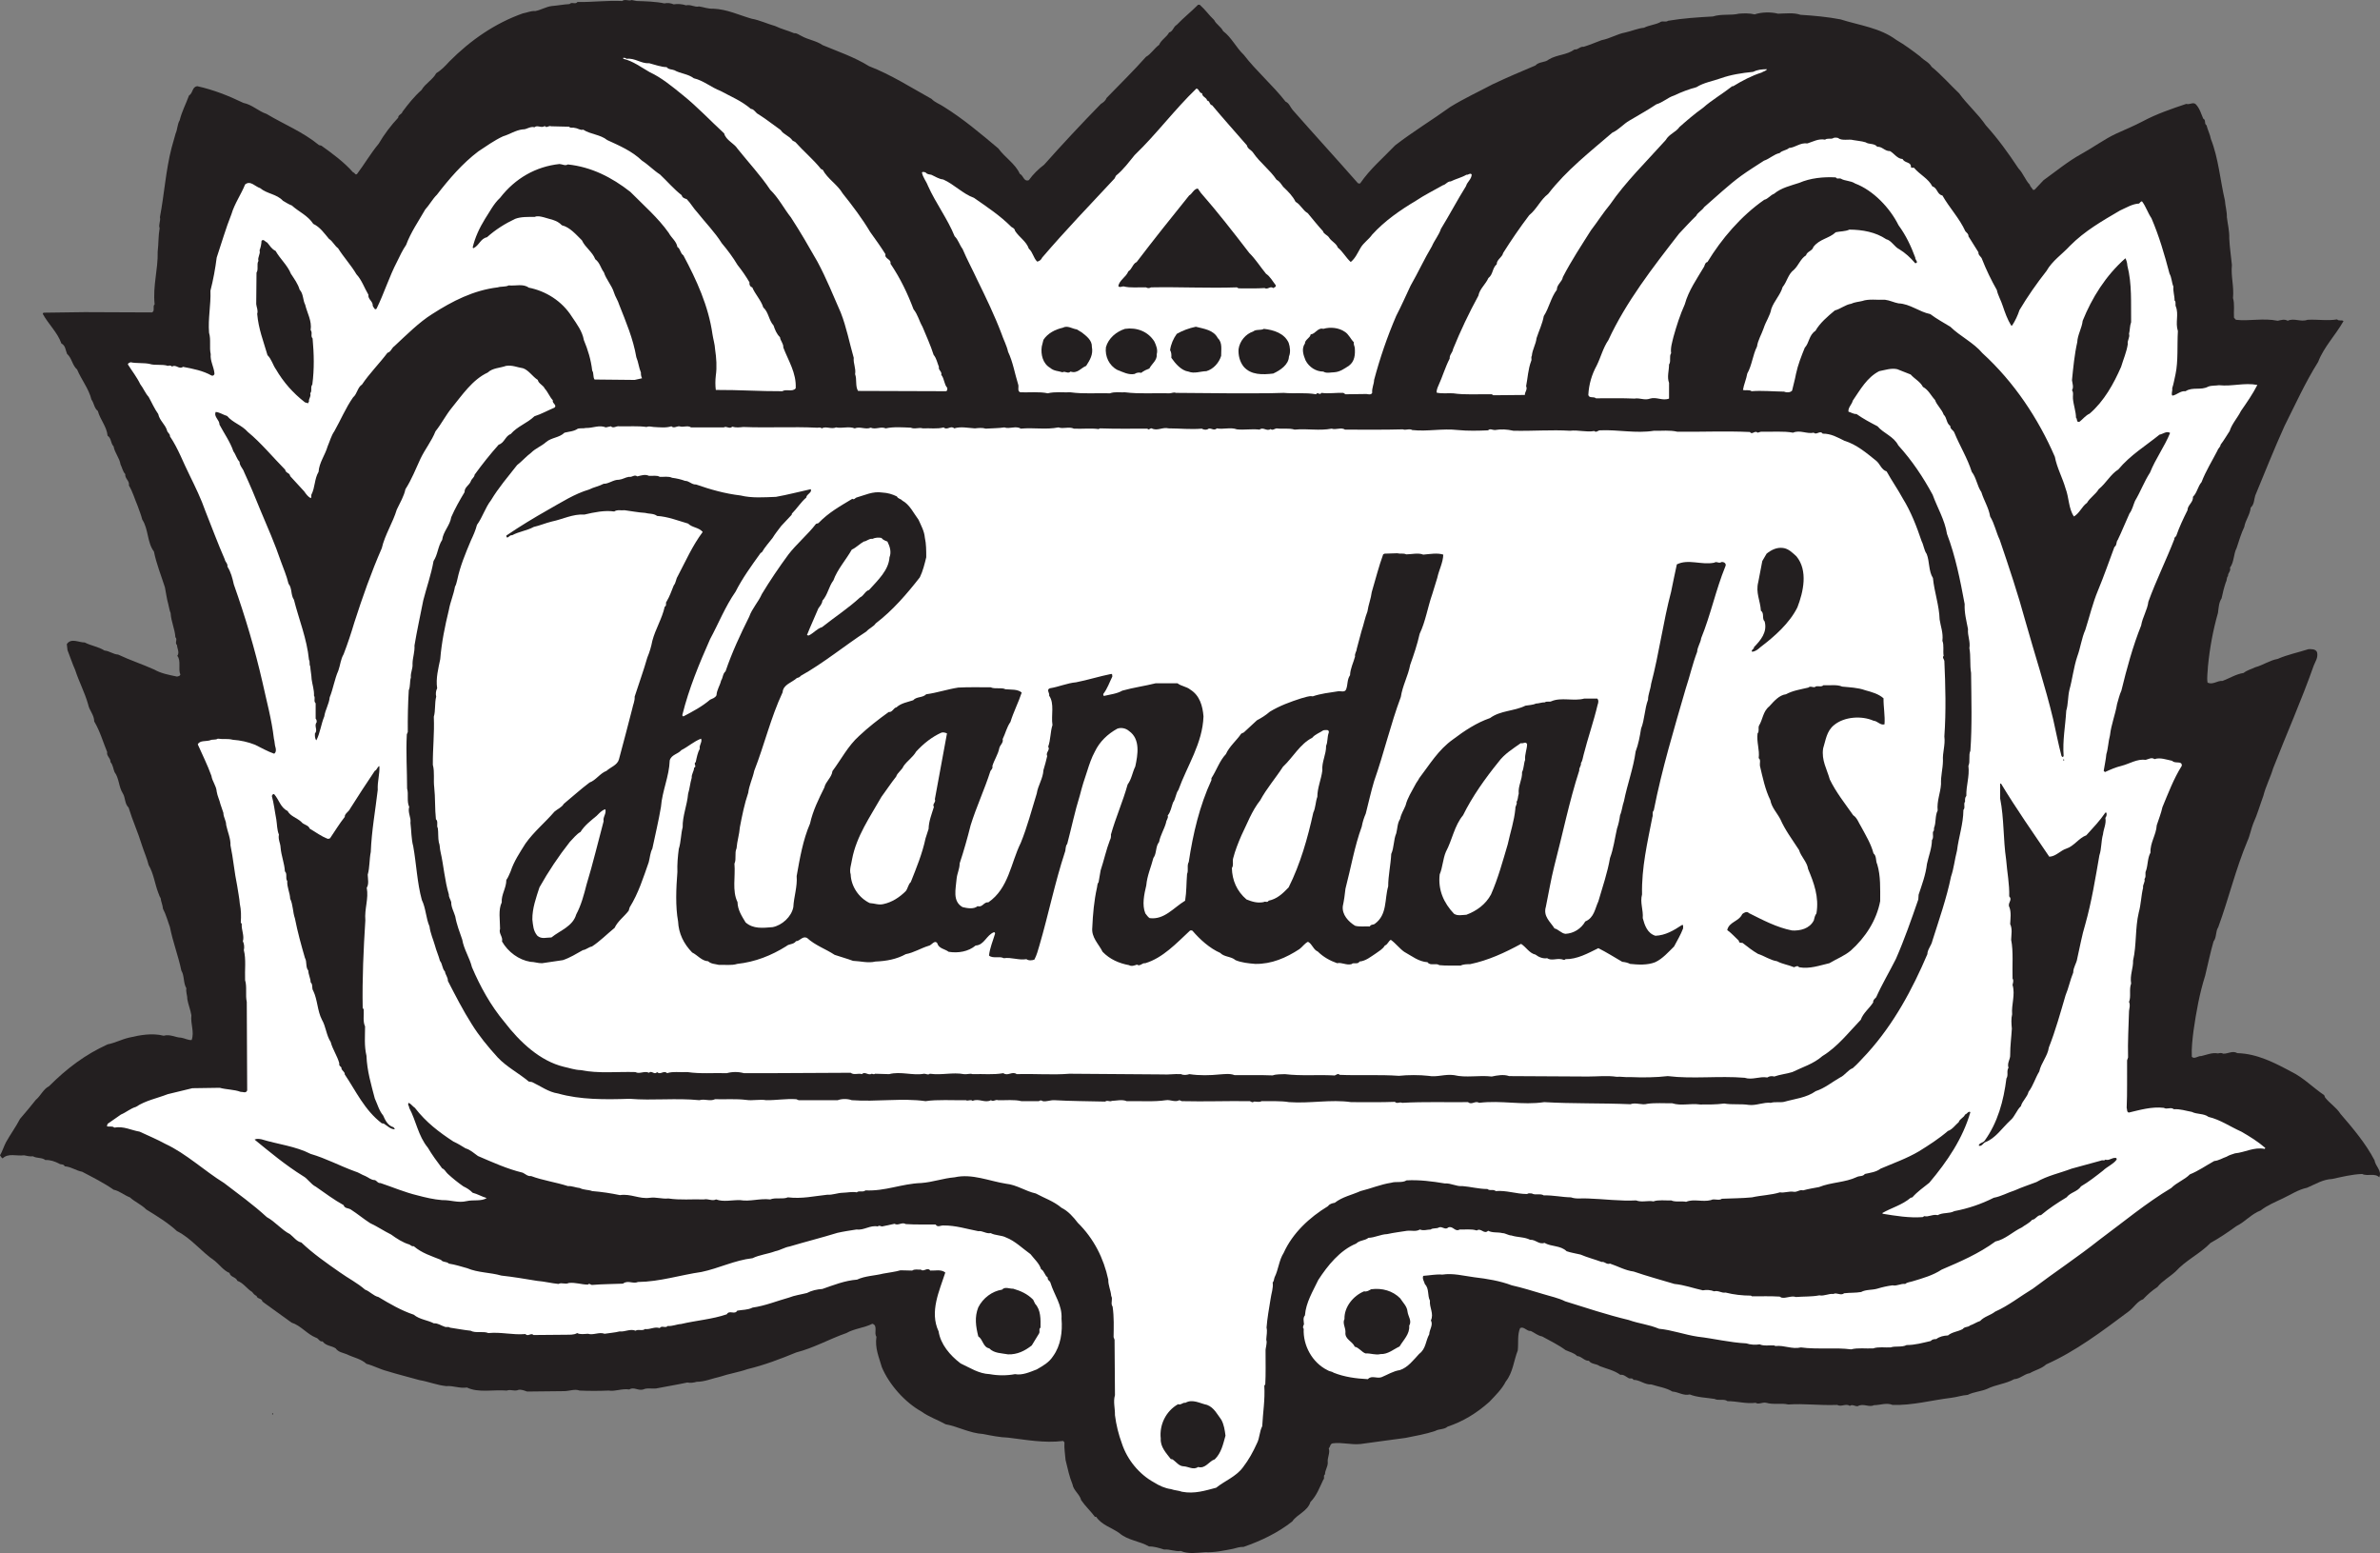
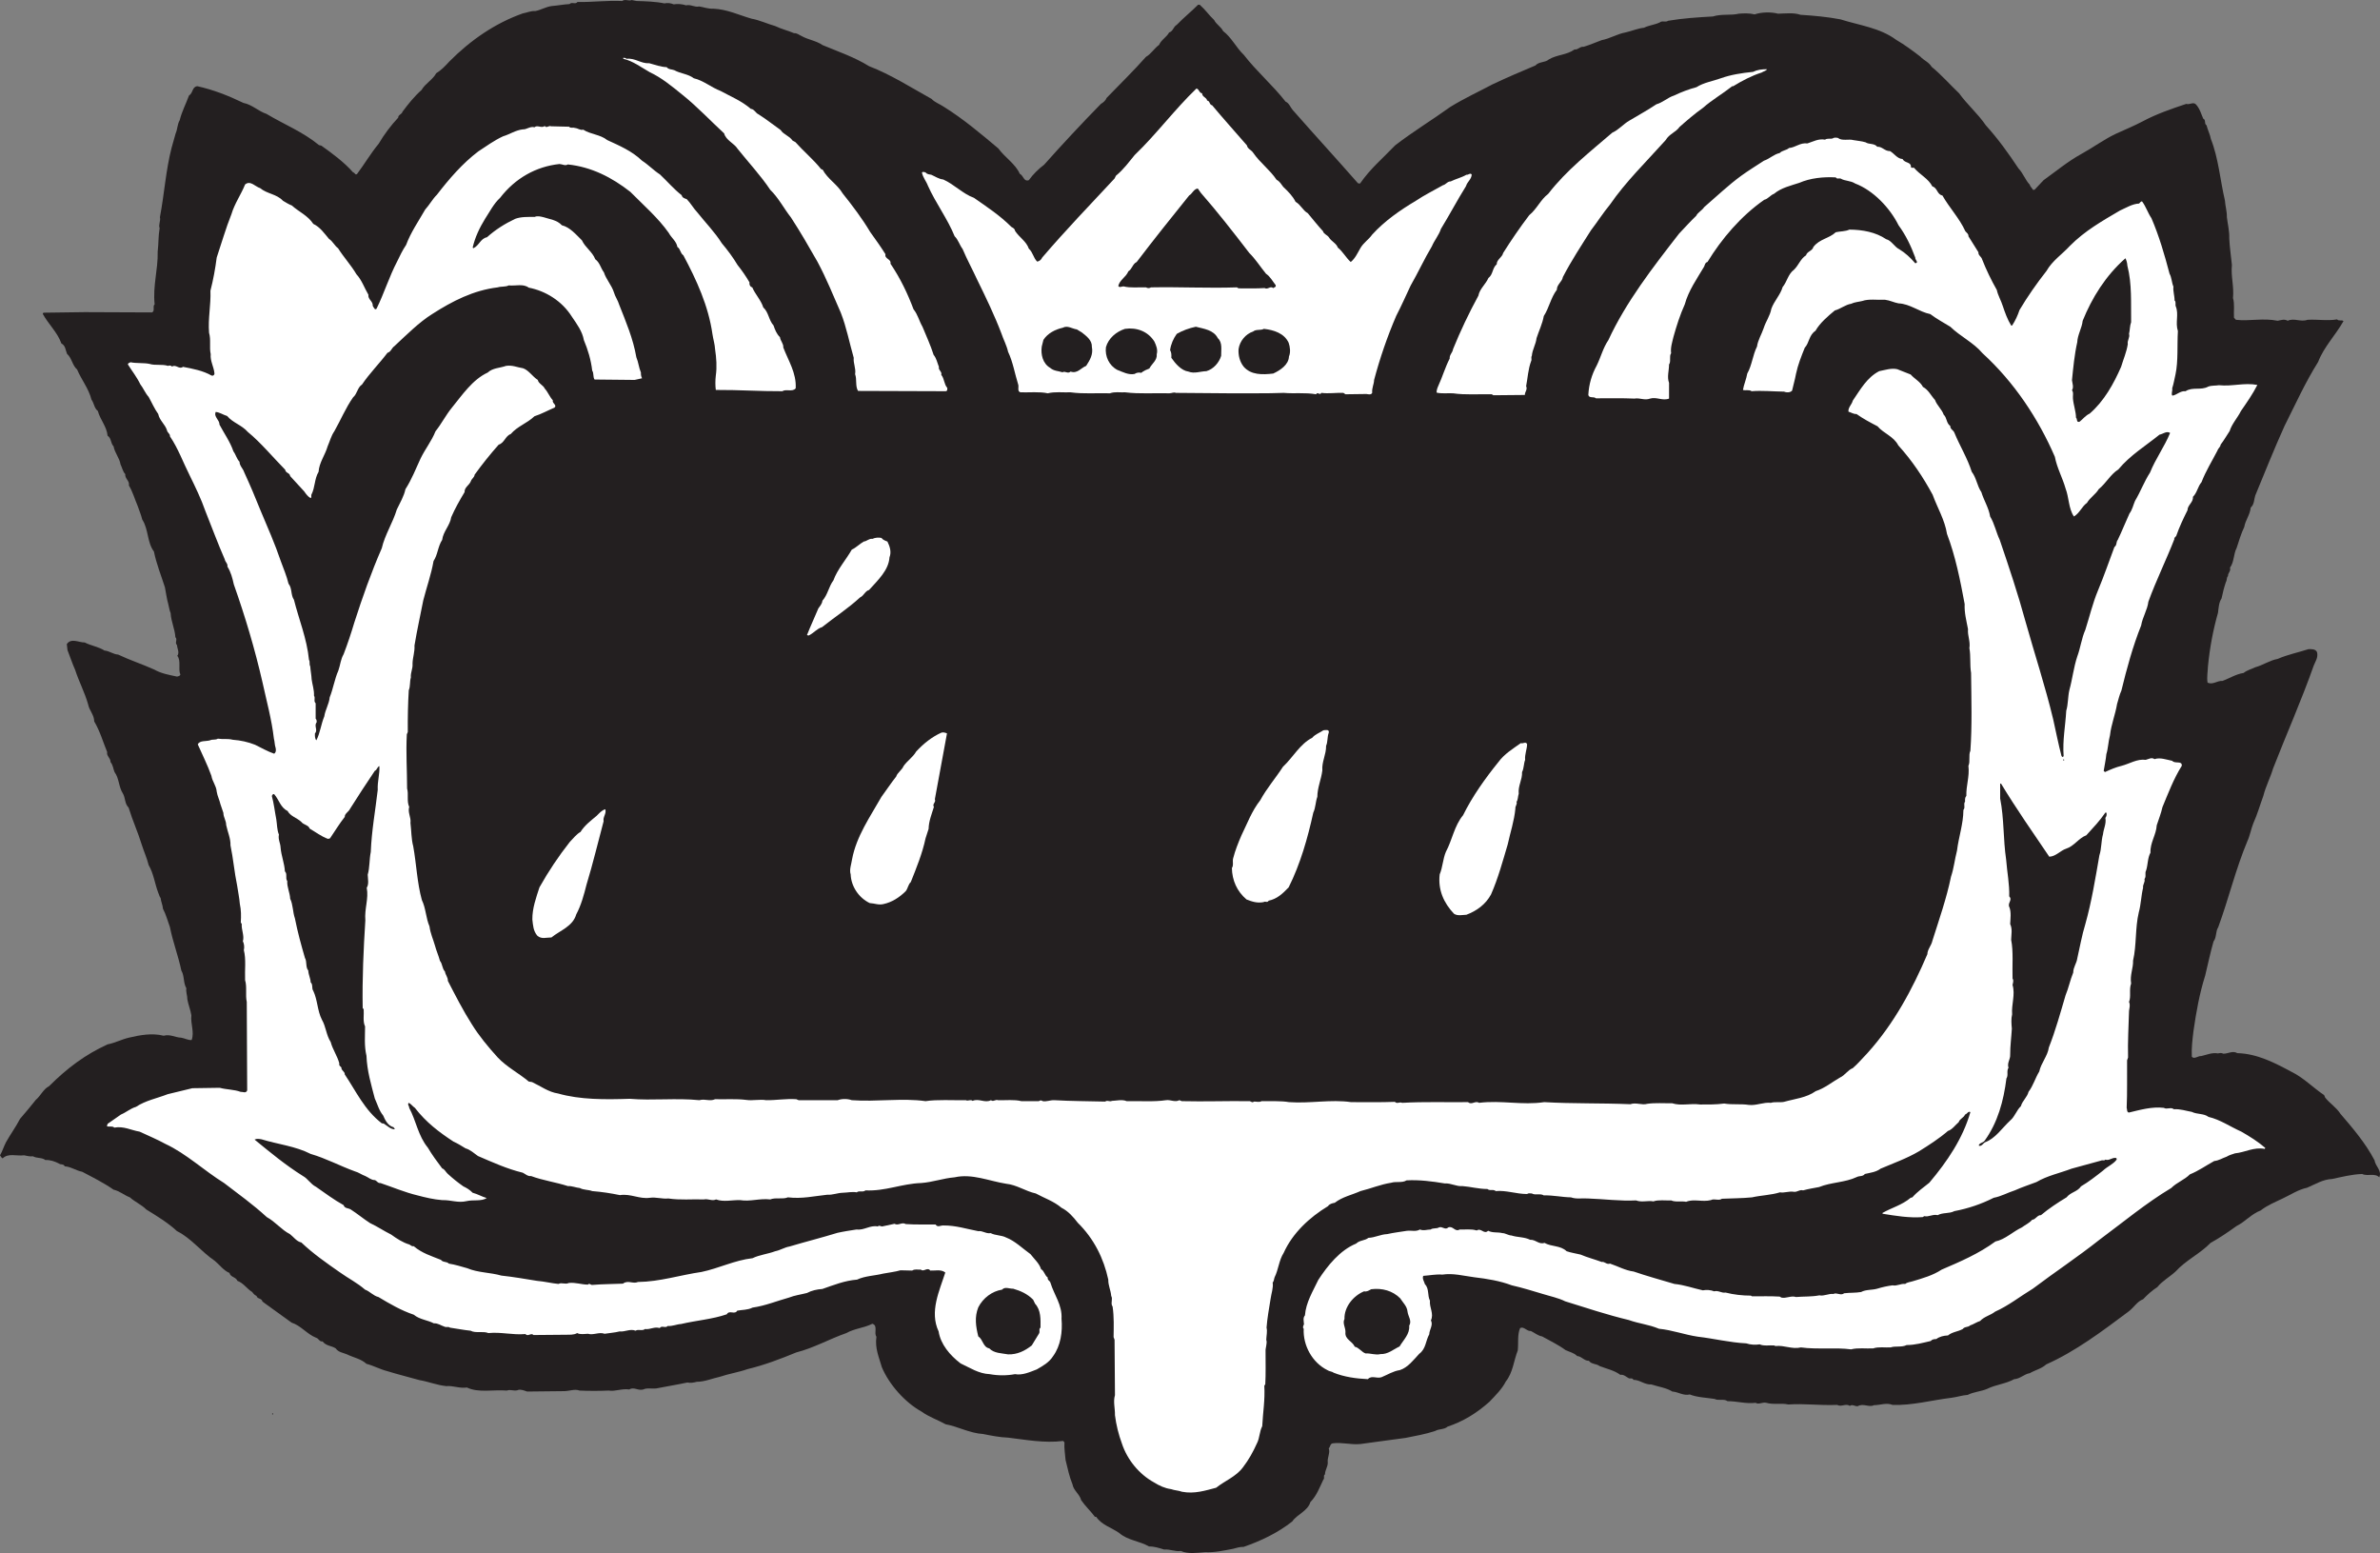
<svg xmlns="http://www.w3.org/2000/svg" width="504.79pt" height="329.33pt" viewBox="0 0 504.79 329.33" version="1.1">
  <rect x="0" y="0" width="504.79" height="329.33" fill="#808080" stroke="none" />
  <defs>
    <clipPath id="clip1">
      <path d="M 0 0 L 504.789 0 L 504.789 329.328 L 0 329.328 Z M 0 0 " />
    </clipPath>
  </defs>
  <g id="surface1">
    <g clip-path="url(#clip1)" clip-rule="nonzero">
      <path style=" stroke:none;fill-rule:evenodd;fill:rgb(13.699%,12.199%,12.5%);fill-opacity:1;" d="M 135.023 0.215 C 136.941 0.273 139.125 0.332 140.898 0.719 C 141.664 0.57 142.227 0.656 142.902 0.922 C 143.672 0.777 144.734 0.863 145.504 1.129 C 146.566 0.895 147.332 1.602 148.277 1.367 C 149.281 1.516 150.164 1.898 151.258 1.84 C 154.211 1.957 156.719 3.195 159.406 3.965 C 161.09 4.258 162.742 5.055 164.426 5.527 C 165.691 6.148 167.109 6.473 168.41 7.035 C 169.027 6.977 169.5 7.418 170.031 7.652 C 171.449 8.449 173.133 8.629 174.488 9.574 C 177.824 10.961 181.223 12.109 184.32 14.031 C 188.984 15.832 193.207 18.547 197.574 20.969 C 198.344 21.766 199.285 22.031 200.145 22.621 C 204.246 25.16 208.055 28.375 211.742 31.477 C 213.07 33.336 215.402 34.781 216.289 36.848 C 217.117 37.262 217.117 38.59 218.211 38.207 C 219.094 36.969 220.336 35.758 221.457 34.93 C 225.234 30.68 229.426 26.191 233.5 22.031 C 234.004 21.734 234.504 21.32 234.711 20.762 C 237.543 17.84 240.469 14.977 243.062 12.051 C 244.098 11.492 244.836 10.223 245.84 9.516 C 246.281 8.449 247.434 7.891 247.965 6.887 C 248.82 6.648 248.82 5.707 249.59 5.262 C 251.094 3.699 252.539 2.578 254.105 1.012 L 254.461 1.012 C 255.758 2.164 256.316 3.109 257.527 4.258 C 257.914 5.117 258.977 5.676 259.418 6.59 C 261.219 7.949 262.164 10.074 263.816 11.641 C 266.473 15.094 269.93 18.047 272.672 21.559 C 273.41 21.852 273.676 22.738 274.18 23.328 C 278.723 28.496 283.508 33.719 287.992 38.828 C 288.109 38.945 288.316 38.887 288.465 38.914 C 290.648 35.758 293.129 33.719 295.902 30.828 C 299.77 27.844 303.785 25.426 307.594 22.68 C 310.516 20.879 313.586 19.461 316.598 17.867 C 319.609 16.449 322.621 15.152 325.66 13.883 C 326.43 13.027 327.668 13.32 328.492 12.613 C 330.266 11.551 332.273 11.699 333.953 10.488 C 334.754 10.578 335.105 9.809 335.875 9.926 C 337.172 9.543 338.414 8.984 339.711 8.512 C 341.48 8.184 342.961 7.211 344.73 6.887 C 346.09 6.59 347.387 6 348.688 5.883 C 349.746 5.352 350.961 5.262 352.02 4.762 C 352.555 4.289 353.23 4.82 353.793 4.406 C 356.891 3.875 360.168 3.668 363.297 3.492 C 365.129 2.902 367.105 3.316 368.816 2.902 C 369.852 2.812 371.121 2.785 372.152 3.051 C 373.629 2.547 375.637 2.516 377.113 2.902 C 378.648 2.871 380.449 2.637 381.867 3.137 C 384.672 3.316 387.621 3.578 390.367 4.109 C 394.383 5.383 398.723 5.883 402.176 8.449 C 404.008 9.516 405.629 10.723 407.281 11.992 C 408.051 12.82 409.082 13.145 409.703 14.18 C 411.68 15.773 413.656 18.016 415.52 19.785 C 417.262 22.207 419.504 24.098 421.188 26.574 C 423.781 29.438 425.969 32.48 428.121 35.727 C 429.098 36.73 429.539 38.148 430.516 39.18 C 430.602 39.625 431.016 39.859 431.164 40.242 L 431.52 40.242 L 433.438 38.207 C 436.035 36.348 438.633 34.191 441.438 32.656 C 443.914 31.301 446.246 29.559 448.816 28.348 C 450.703 27.492 452.625 26.695 454.484 25.719 C 457.406 24.156 460.535 23.094 463.695 22.031 C 464.461 22.266 465.109 21.559 465.73 22.117 C 466.559 23.004 466.852 24.125 467.297 25.16 C 467.945 25.453 467.441 26.25 468.004 26.574 C 468.211 27.492 468.742 28.465 468.918 29.469 C 470.543 33.574 470.895 38.266 471.898 42.516 C 471.961 43.637 472.344 44.82 472.312 46.059 C 472.492 47.535 472.875 49.039 472.816 50.516 C 472.902 52.465 473.199 54.297 473.379 56.184 C 473.141 58.664 473.848 60.641 473.613 63.211 C 473.996 64.539 473.73 65.898 473.82 67.371 L 474.23 67.816 C 477.156 68.141 480.02 67.402 483.09 68.023 C 483.824 67.875 484.508 67.609 485.215 68.023 C 486.57 67.371 487.961 68.348 489.406 67.816 C 491.621 67.695 493.656 68.082 495.691 67.727 C 496.047 68.141 496.668 67.785 497.051 68.082 C 495.398 71.031 492.859 73.602 491.68 76.73 C 488.902 81.156 486.809 85.82 484.508 90.398 C 482.32 95.238 480.371 100.168 478.336 105.07 C 478.039 105.953 478.156 106.957 477.363 107.637 C 477.242 109.145 476.238 110.293 476.004 111.738 C 475.324 113.156 474.883 114.691 474.383 116.199 C 473.699 117.496 473.879 119.18 472.965 120.391 C 473.23 121.129 472.492 121.48 472.551 122.16 C 472.195 122.484 472.371 123.047 472.105 123.43 C 471.723 124.551 471.43 125.703 471.191 126.883 C 470.602 127.77 470.57 128.891 470.426 129.953 C 469.391 133.586 468.684 137.363 468.301 141.289 C 468.27 142.352 468.031 143.594 468.211 144.742 C 469.305 145.305 470.246 144.301 471.398 144.391 C 472.902 143.828 474.262 142.941 475.855 142.707 C 476.625 142.086 477.512 141.91 478.336 141.496 C 479.988 141.055 481.406 140.02 483.09 139.727 C 485.184 138.809 487.43 138.367 489.613 137.66 C 490.23 137.66 491.117 137.57 491.441 138.309 C 491.707 139.461 491.09 140.227 490.734 141.141 C 488.137 148.523 484.949 155.664 482.113 162.957 C 481.523 164.934 480.551 166.766 480.047 168.773 C 479.34 170.691 478.777 172.699 477.922 174.586 C 477.422 175.828 477.215 177.184 476.652 178.395 C 474.176 184.301 472.695 190.586 470.484 196.609 C 469.863 197.586 470.188 198.703 469.48 199.648 C 468.801 202.012 468.301 204.461 467.711 206.883 C 466.5 210.719 465.82 214.527 465.23 218.629 C 465.023 220.402 464.785 222.172 464.875 224.094 C 465.406 224.684 466.176 223.887 466.883 223.945 C 468.031 223.68 469.215 223.148 470.426 223.383 C 470.84 223.297 471.164 223.234 471.547 223.441 C 472.578 223.473 473.523 222.734 474.527 223.324 C 478.75 223.441 482.41 225.359 486.012 227.281 C 488.551 228.52 490.559 230.617 492.949 232.238 L 493.152 232.742 C 494.102 233.953 495.574 234.867 496.402 236.195 C 499.117 239.352 501.746 242.453 503.633 246.055 C 503.812 247.324 505.258 248.238 504.637 249.656 C 503.664 248.68 502.07 249.508 501.008 248.949 C 498.793 249.035 496.727 249.566 494.633 250.012 C 492.652 250.098 491.059 251.133 489.316 251.871 C 487.457 252.254 485.863 253.348 484.152 254.145 C 482.559 254.91 480.875 255.59 479.488 256.68 C 477.48 257.449 476.211 259.074 474.32 260.016 C 472.551 261.285 470.75 262.527 468.859 263.559 C 466.559 265.922 463.695 267.16 461.422 269.641 C 460.211 270.762 458.559 271.676 457.586 272.918 C 456.461 273.656 455.457 274.539 454.543 275.516 C 453.305 275.957 452.594 277.258 451.504 278.082 C 445.863 282.305 440.227 286.555 433.996 289.332 C 432.965 290.273 431.664 290.512 430.516 291.191 C 429.332 291.367 428.445 292.402 427.207 292.461 C 425.406 293.465 423.281 293.609 421.449 294.527 C 420.152 295.086 418.617 295.145 417.348 295.797 C 416.137 295.883 415.074 296.266 413.863 296.414 C 409.703 296.918 405.57 298.066 401.406 297.922 C 400.109 297.391 398.781 297.98 397.453 297.98 C 396.418 298.512 395.18 297.508 394.027 298.188 C 393.438 298.273 392.906 297.715 392.344 298.129 C 391.488 297.535 390.547 298.422 389.66 297.922 C 385.852 298.066 382.691 297.594 379.297 297.832 C 377.73 297.477 376.141 297.922 374.633 297.477 C 373.777 297.27 373.039 297.922 372.359 297.477 C 370.383 297.742 368.434 297.125 366.398 297.125 C 365.66 296.562 364.449 297.094 363.652 296.652 C 361.969 296.387 359.934 296.328 358.398 295.707 C 357.039 296.031 356.008 295.176 354.707 295.086 C 353.352 294.262 351.758 294.082 350.25 293.582 C 348.805 293.668 347.828 292.605 346.441 292.605 C 346.266 292.105 345.734 292.43 345.438 292.254 C 344.879 291.957 344.406 291.426 343.668 291.543 C 342.34 290.57 340.773 290.273 339.27 289.684 C 338.59 289.152 337.527 289.332 336.996 288.562 C 336.02 288.621 335.488 287.617 334.516 287.559 C 333.809 286.852 332.895 286.703 332.035 286.289 C 330.473 285.137 328.762 284.34 327.078 283.398 C 326.191 283.25 325.484 282.629 324.688 282.246 C 323.801 282.336 323.238 281.211 322.414 281.625 C 321.793 283.012 322.09 284.785 321.91 286.379 C 321.055 288.535 320.906 291.043 319.371 292.961 C 318.574 294.555 317.156 295.941 315.891 297.27 C 313.176 299.691 310.312 301.434 307.031 302.527 C 306.324 303.176 305.203 302.969 304.406 303.441 C 302.398 304.121 300.156 304.504 298.117 304.918 C 294.93 305.359 291.652 305.773 288.555 306.215 C 286.488 306.422 284.656 305.801 282.68 306.066 C 282.09 306.156 282.18 306.805 281.824 307.129 C 282.18 308.133 281.469 309.078 281.617 310.172 C 281.617 311.086 281.027 311.734 281.027 312.652 C 280.586 312.887 281.027 313.508 280.672 313.773 C 279.875 315.426 279.285 317.137 277.93 318.523 C 277.367 320.445 275.062 321.152 274.09 322.629 C 270.988 325.078 267.418 326.762 263.758 328.031 C 263.02 328 262.223 328.238 261.484 328.445 C 259.566 328.797 257.707 329.242 255.609 329.152 C 253.898 329.27 251.98 329.594 250.445 328.887 C 249.293 329.094 248.172 328.473 246.902 328.59 C 245.867 328.266 244.777 327.914 243.715 327.941 C 241.676 326.762 239.195 326.672 237.34 325.051 C 235.715 323.926 233.676 323.395 232.496 321.652 L 232.23 321.652 C 231.258 320.355 230.223 319.441 229.309 318.113 C 229.012 316.871 227.684 316.074 227.477 314.777 C 226.801 313.152 226.445 311.383 226.004 309.609 C 225.914 308.34 225.676 307.16 225.766 305.859 L 225.5 305.566 C 221.484 306.066 217.531 305.301 213.812 304.859 C 212.039 304.797 210.297 304.445 208.496 304.09 C 205.633 303.914 203.184 302.496 200.555 302.023 C 198.875 301.078 197.043 300.488 195.449 299.336 C 191.906 297.359 188.57 293.582 187.035 289.922 C 186.445 287.824 185.531 285.934 185.887 283.457 C 185.293 282.66 186.27 281.094 185.027 280.711 C 183.285 281.598 181.223 281.715 179.508 282.688 C 175.938 283.93 172.602 285.848 168.883 286.793 C 165.516 288.18 162.121 289.477 158.551 290.332 C 156.719 290.984 154.594 291.309 152.676 291.957 C 151.051 292.312 149.457 293.02 147.773 293.02 C 147.156 293.199 146.359 293.316 145.797 293.168 C 143.613 293.641 141.34 293.996 139.125 294.438 C 138.238 294.527 137.207 294.262 136.438 294.645 C 135.316 294.969 134.461 294.023 133.457 294.645 C 131.863 294.406 130.508 295.117 129.09 294.879 C 127.051 294.969 124.84 294.969 122.918 294.879 C 121.945 294.496 120.793 294.969 119.73 295 L 111.789 295.086 C 111.199 294.879 110.578 294.613 109.961 294.73 C 109.164 295.117 108.367 294.555 107.48 294.879 C 104.648 294.645 101.457 295.41 99.039 294.23 C 97.445 294.465 96.203 293.816 94.641 293.934 C 92.66 293.73 90.922 292.992 88.973 292.664 C 86.699 292.016 84.367 291.457 82.094 290.746 C 80.59 290.363 79.23 289.598 77.727 289.211 C 76.574 288.148 74.98 287.883 73.594 287.203 C 72.766 286.852 71.762 286.762 71.203 285.934 C 70.316 285.344 69.137 285.434 68.426 284.461 C 67.746 284.578 67.598 283.809 67.008 283.664 C 65.148 282.926 63.762 281.066 61.844 280.473 C 59.777 279 57.738 277.523 55.672 276.016 C 55.527 275.25 54.582 275.516 54.406 274.805 C 53.992 274.629 53.754 274.336 53.488 273.98 C 52.34 273.273 51.629 272.062 50.359 271.617 C 50.008 270.734 48.883 270.879 48.676 269.938 C 47.469 269.465 46.492 268.137 45.547 267.367 C 42.773 265.508 40.473 262.496 37.547 261.078 C 35.688 259.34 33.27 257.863 31.023 256.477 C 29.992 255.441 28.664 254.91 27.543 253.906 C 26.359 253.465 25.355 252.551 24.09 252.281 C 22.023 250.836 19.66 249.656 17.418 248.477 C 16.117 248.238 15.086 247.414 13.727 247.324 C 13.488 246.762 12.898 247.027 12.547 246.762 C 11.66 246.289 10.629 245.938 9.625 245.996 C 8.887 245.406 7.793 245.672 6.996 245.199 C 6.316 245.285 5.727 245.109 5.105 244.992 C 3.512 245.199 1.77 244.461 0.562 245.641 C 0.324 245.555 0.148 245.168 0 244.992 C 0.5 244.164 0.797 243.133 1.27 242.219 C 2.215 240.535 3.363 238.969 4.25 237.258 C 5.43 235.93 6.555 234.512 7.586 233.242 C 8.68 232.328 9.152 230.969 10.422 230.32 C 14.227 226.512 18.094 223.621 22.82 221.465 C 24.473 221.141 25.711 220.43 27.336 220.047 C 29.727 219.488 32.207 219.016 34.715 219.633 C 36.074 219.25 37.195 220.02 38.406 220.047 C 39.172 220.164 39.91 220.609 40.648 220.551 C 41.27 218.809 40.383 217.156 40.59 215.297 C 40.383 214.055 39.941 213.082 39.734 211.902 C 39.762 211.164 39.379 210.336 39.527 209.566 C 38.848 208.445 39.145 206.941 38.465 205.82 C 37.816 202.691 36.664 199.77 36.043 196.609 C 35.57 195.309 35.219 193.953 34.566 192.711 C 34.508 191.914 34.125 191.148 34.066 190.441 C 33.801 190.113 33.742 189.672 33.562 189.316 C 32.824 187.371 32.59 185.242 31.527 183.445 C 31.172 181.996 30.551 180.641 30.109 179.254 C 29.281 176.535 28.102 173.969 27.277 171.254 C 26.418 170.426 26.625 169.215 26.066 168.27 C 25.152 166.883 25.297 165.055 24.293 163.723 C 24 163.016 23.969 162.219 23.438 161.598 C 23.469 160.715 22.551 160.359 22.73 159.473 C 21.844 157.32 21.195 155.016 19.984 152.98 C 19.984 151.59 18.922 150.648 18.684 149.348 C 17.977 146.84 16.738 144.535 15.941 142.059 C 15.32 140.699 14.879 139.254 14.316 137.863 L 14.168 136.598 C 15.086 135.207 16.738 136.27 17.977 136.242 C 19.336 136.949 20.871 137.129 22.168 137.953 C 23.145 138.012 24 138.75 25.062 138.809 C 27.543 139.992 30.199 140.848 32.738 141.996 C 34.184 142.824 35.867 143.121 37.547 143.473 C 37.816 143.414 38.168 143.355 38.258 143.062 C 37.727 141.852 38.465 140.137 37.605 139.074 C 38.141 138.367 37.547 137.48 37.547 136.801 C 36.988 136.328 37.727 135.594 37.195 135.121 C 37.105 133.406 36.281 131.812 36.191 130.012 C 35.926 129.422 35.867 128.742 35.688 128.094 C 35.363 126.973 35.219 125.734 34.98 124.551 C 34.184 122.043 33.18 119.594 32.648 116.965 C 31.172 114.988 31.527 112.242 30.168 110.176 C 29.934 109.172 29.52 108.258 29.195 107.281 C 28.574 105.836 28.16 104.301 27.336 102.941 C 27.543 101.969 26.449 101.496 26.566 100.551 C 26.008 99.934 25.918 99.164 25.562 98.484 C 25.355 97.098 24.324 96.035 24.09 94.648 C 23.438 94 23.645 92.906 22.82 92.406 C 22.641 90.426 21.223 88.98 20.754 87.152 C 19.984 86.59 19.957 85.496 19.395 84.73 C 18.832 82.426 17.27 80.539 16.352 78.352 C 15.32 77.469 15.262 75.961 14.227 75.047 C 13.875 74.223 13.902 73.277 13.02 72.836 C 12.191 70.473 10.273 68.762 9.062 66.547 L 9.211 66.309 L 17.977 66.191 L 32.234 66.25 C 32.945 65.953 32.293 64.98 32.797 64.539 C 32.383 60.555 33.535 57.219 33.445 53.352 C 33.652 51.578 33.562 50.102 33.859 48.391 C 33.562 47.652 34.125 46.828 33.918 46.059 C 34.863 41.102 35.156 36.141 36.398 31.328 C 36.691 30.324 36.988 29.293 37.254 28.289 C 37.637 27.492 37.605 26.34 38.109 25.512 C 38.551 23.684 39.438 22.031 40.086 20.258 C 40.973 19.727 40.707 18.398 41.859 18.281 C 45.312 19.047 48.5 20.316 51.629 21.824 C 53.461 22.18 54.816 23.594 56.531 24.156 C 60.219 26.371 64.207 27.934 67.66 30.77 L 68.16 30.887 C 70.434 32.512 72.941 34.34 74.891 36.555 C 75.273 36.586 75.305 37.203 75.719 36.906 C 77.281 34.844 78.668 32.449 80.324 30.473 C 81.414 28.586 82.949 26.547 84.457 24.953 C 84.426 24.332 85.254 24.242 85.371 23.684 C 86.609 22.031 87.82 20.496 89.414 19.078 C 90.184 17.719 91.805 16.895 92.516 15.535 C 93.578 14.887 94.465 13.973 95.289 13.055 C 99.863 8.449 105.059 4.91 110.875 2.844 C 111.762 2.695 112.559 2.281 113.562 2.34 C 114.773 2.105 115.805 1.426 117.047 1.277 C 118.227 1.191 119.586 0.922 120.793 0.863 C 121.297 0.332 122.035 1.012 122.477 0.422 C 125.695 0.48 128.645 0.066 131.98 0.215 C 132.543 -0.285 133.398 0.305 133.961 0.008 L 135.023 0.215 " />
    </g>
    <path style=" stroke:none;fill-rule:evenodd;fill:rgb(100%,100%,100%);fill-opacity:1;" d="M 132.898 12.465 C 134.727 12.258 135.938 13.527 137.711 13.41 C 138.918 13.734 140.16 14.207 141.398 14.238 C 141.812 14.77 142.492 14.68 143.023 14.887 C 144.32 15.625 145.914 15.652 147.156 16.598 C 149.191 17.07 150.875 18.547 152.824 19.285 C 154.977 20.465 157.281 21.379 159.258 23.094 C 159.938 23.094 160.293 24.008 160.883 24.242 C 162.418 25.219 164.012 26.457 165.574 27.578 C 166.195 28.555 167.375 28.762 168.113 29.824 L 168.676 30.117 C 170.504 32.156 172.512 33.809 174.137 35.844 L 174.488 35.992 C 175.582 38 177.562 39.062 178.742 41.039 C 180.777 43.578 182.902 46.383 184.559 49.188 C 185.648 50.695 186.801 52.316 187.805 53.91 C 187.566 54.945 189.074 54.887 188.867 55.918 C 190.961 59.02 192.469 62.176 193.766 65.602 C 194.684 66.723 194.945 68.082 195.656 69.289 C 196.48 71.27 197.367 73.219 198.02 75.254 C 198.637 75.992 198.785 76.938 199.141 77.793 C 198.961 78.5 199.848 78.766 199.641 79.504 C 200.32 80.301 200.203 81.453 200.91 82.25 C 200.941 82.574 200.941 82.961 200.555 82.961 L 181.988 82.898 C 181.367 81.895 181.781 80.449 181.367 79.355 C 181.574 78.059 180.953 77.113 181.074 75.875 C 180.156 72.688 179.539 69.379 178.328 66.309 C 176.734 62.68 175.258 58.988 173.367 55.477 C 171.566 52.316 169.766 49.188 167.762 46.117 C 166.285 44.258 165.133 41.957 163.359 40.242 C 161.355 37.234 158.785 34.488 156.426 31.535 C 155.746 30.414 153.945 29.734 153.59 28.289 C 150.699 25.633 147.863 22.59 144.676 20.051 C 142.492 18.281 140.277 16.449 137.797 15.301 C 135.969 14.266 134.254 12.938 132.188 12.465 L 132.188 12.258 C 132.484 12.23 132.719 12.316 132.898 12.465 " />
    <path style=" stroke:none;fill-rule:evenodd;fill:rgb(100%,100%,100%);fill-opacity:1;" d="M 374.781 14.68 C 374.574 15.062 374.016 15.121 373.629 15.387 C 371.562 16.039 369.527 17.102 367.605 18.281 L 367.402 18.281 C 365.305 19.934 363.148 21.145 361.172 22.887 C 359.461 24.098 357.777 25.543 356.215 26.93 C 355.445 28.051 354.059 28.375 353.289 29.703 C 349.129 34.34 344.789 38.562 341.48 43.371 C 340.008 45.145 338.824 47.035 337.438 48.836 C 335.371 52.109 333.246 55.328 331.477 58.754 C 331.328 59.758 330.176 60.348 330.207 61.438 C 328.906 63.152 328.582 65.246 327.434 67.02 C 327.137 68.672 326.398 70.148 325.895 71.711 C 325.75 73.039 325.012 74.102 324.895 75.461 C 324.656 75.844 324.953 76.199 324.746 76.582 C 324.098 78.324 324.035 80.125 323.684 81.895 C 324.035 82.605 323.387 83.105 323.418 83.754 L 316.746 83.816 L 316.391 83.609 C 313.645 83.551 310.781 83.785 308.184 83.402 C 307.031 83.344 305.766 83.52 304.699 83.254 C 304.672 82.812 304.848 82.281 305.055 81.836 C 305.941 79.918 306.504 77.91 307.477 76.023 C 307.387 75.254 308.098 74.781 308.184 74.043 C 309.75 70.176 311.551 66.398 313.559 62.707 C 313.824 61.262 315.121 60.258 315.684 58.961 C 316.715 58.16 316.48 56.863 317.453 56.035 C 317.426 55.035 318.637 54.559 318.812 53.645 C 320.523 50.93 322.383 48.215 324.332 45.645 C 326.016 44.258 326.691 42.398 328.375 41.102 C 332.242 36.082 337.23 32.215 341.953 28.141 C 343.344 27.52 344.258 26.34 345.586 25.574 C 347.504 24.422 349.453 23.359 351.312 22.117 C 352.672 21.734 353.734 20.672 355.062 20.258 C 356.598 19.52 358.25 18.902 359.812 18.488 C 361.406 17.484 363.27 17.219 364.98 16.598 C 367.137 15.832 369.438 15.477 371.801 15.242 C 372.773 14.77 373.688 14.68 374.781 14.68 " />
    <path style=" stroke:none;fill-rule:evenodd;fill:rgb(100%,100%,100%);fill-opacity:1;" d="M 254.961 19.785 C 254.961 20.586 255.934 20.645 256.023 21.32 C 256.672 21.41 256.465 22.207 257.086 22.324 C 259.508 25.219 261.957 27.934 264.465 30.828 C 264.613 31.594 265.383 31.773 265.793 32.391 C 267.211 34.488 269.336 35.992 270.754 38.117 C 271.461 38.504 271.699 39.004 272.172 39.625 C 273.203 40.598 274.18 41.57 274.797 42.812 C 275.859 43.371 276.305 44.613 277.367 45.203 C 278.43 46.473 279.492 47.828 280.613 49.039 C 280.73 49.633 281.559 49.836 281.883 50.367 C 282.355 51.164 283.445 51.609 283.742 52.496 C 284.836 53.379 285.426 54.59 286.488 55.562 C 287.461 54.766 287.934 53.645 288.555 52.582 C 289.234 51.434 290.266 50.84 291.035 49.75 C 293.691 46.828 297.027 44.523 300.305 42.574 C 302.105 41.363 304.141 40.363 306.059 39.27 C 306.648 39.152 307.004 38.441 307.684 38.473 C 308.746 37.941 309.957 37.676 311.02 37.055 C 311.434 37.145 311.816 36.586 312.141 36.996 C 312.109 38.031 311.195 38.531 310.93 39.477 C 309.07 42.457 307.445 45.559 305.617 48.539 C 305.203 49.836 304.23 50.961 303.699 52.227 C 302.105 54.887 300.773 57.809 299.18 60.582 C 298.18 62.707 297.23 64.863 296.141 66.961 C 294.25 71.355 292.688 75.902 291.445 80.566 C 291.418 81.512 290.945 82.223 291.035 83.312 C 290.797 83.816 290.09 83.578 289.824 83.551 L 285.367 83.609 L 284.922 83.312 C 283.328 83.254 281.824 83.52 280.258 83.312 C 279.934 83.934 279.461 82.988 279.137 83.609 C 276.773 83.195 274.594 83.52 272.262 83.312 C 268.539 83.461 264.73 83.371 260.719 83.402 L 249.383 83.312 C 248.996 83.105 248.496 83.402 248.023 83.402 C 244.984 83.312 241.676 83.578 238.664 83.195 C 237.516 83.254 236.453 83.02 235.418 83.402 C 232.555 83.312 229.898 83.578 227.066 83.195 C 225.352 83.254 223.789 83.02 222.223 83.402 C 220.512 83.02 218.27 83.254 216.438 83.195 C 215.672 82.988 216.172 82.016 215.938 81.48 C 215.227 79.211 214.844 76.758 213.812 74.605 C 213.516 73.246 212.836 72.035 212.395 70.707 C 210.945 66.898 209.117 63.094 207.285 59.371 C 206.281 57.188 205.102 55.035 204.156 52.789 C 203.508 51.934 203.242 50.84 202.477 50.102 C 200.969 46.383 198.461 43.078 196.809 39.387 C 196.453 38.414 195.715 37.617 195.539 36.555 C 195.773 36.348 196.012 36.523 196.305 36.555 C 196.602 36.969 197.074 36.969 197.516 37.055 C 198.344 37.41 199.109 37.973 200.055 38.059 C 202.387 39.094 204.156 41.07 206.578 41.957 C 209.352 43.902 212.039 45.645 214.52 48.125 C 214.871 48.332 215.227 48.48 215.285 48.953 C 216.203 50.367 217.68 51.164 218.211 52.73 C 219.094 53.527 219.152 54.648 219.98 55.477 C 220.422 55.418 220.867 55.062 221.043 54.621 C 226.031 48.805 231.078 43.551 236.395 37.852 L 236.688 37.262 C 238.312 35.934 239.375 34.43 240.645 32.895 C 245.34 28.375 249.117 23.238 253.75 18.781 C 254.34 18.844 254.312 19.727 254.961 19.785 " />
    <path style=" stroke:none;fill-rule:evenodd;fill:rgb(100%,100%,100%);fill-opacity:1;" d="M 116.898 26.781 L 120.707 26.871 C 120.973 27.254 121.562 26.961 121.914 27.137 C 122.566 27.168 123.066 27.699 123.688 27.492 C 125.281 28.523 127.289 28.496 128.793 29.703 C 131.363 30.887 134.02 32.008 136.176 34.074 C 137.59 34.988 138.566 36.082 139.98 36.996 C 141.488 38.414 142.965 40.156 144.586 41.395 C 144.676 41.926 145.234 42.102 145.648 42.223 C 146.508 43.105 147.098 44.199 147.863 44.996 C 149.637 47.238 151.613 49.219 153.09 51.578 C 154.27 52.969 155.48 54.59 156.426 56.184 C 157.367 57.363 158.227 58.605 158.965 59.875 C 158.875 60.348 159.109 60.82 159.555 60.938 C 160.172 62.414 161.414 63.652 161.887 65.188 C 163.035 66.223 163.035 67.875 164.07 69.027 C 164.363 69.91 164.719 70.824 165.43 71.504 C 165.516 72.301 166.195 72.836 166.137 73.688 C 167.199 76.492 168.941 79.09 168.766 82.34 C 168.086 83.195 166.727 82.426 165.93 82.961 C 161.176 82.988 156.84 82.664 151.82 82.691 C 151.699 81.809 151.699 80.625 151.82 79.652 C 152.086 77.824 151.938 75.875 151.672 74.102 C 151.613 72.98 151.258 71.891 151.109 70.855 C 150.254 64.863 147.746 59.402 144.941 54.148 C 144.23 53.645 144.352 52.789 143.672 52.375 C 143.465 51.137 142.402 50.457 141.844 49.395 C 139.598 46.207 136.527 43.551 133.695 40.688 C 129.738 37.586 125.43 35.402 120.441 34.871 C 119.879 35.227 119.258 34.812 118.668 34.781 C 113.68 35.312 109.281 37.793 106.062 41.957 C 104.707 43.195 103.852 44.938 102.875 46.414 C 101.695 48.332 100.75 50.34 100.25 52.496 L 100.395 52.641 C 101.664 52.051 101.871 50.605 103.289 50.309 C 105.09 48.688 107.125 47.418 109.254 46.414 C 110.492 45.941 111.969 46 113.414 46 C 113.977 45.734 114.625 45.91 115.273 46.059 C 116.602 46.504 118.109 46.621 119.172 47.77 C 120.883 48.184 122.184 49.75 123.422 50.961 C 124.129 52.496 125.637 53.379 126.254 54.973 C 127.23 55.684 127.406 56.863 128.086 57.75 C 128.559 59.254 129.738 60.492 130.211 62 C 130.477 62.914 131.066 63.711 131.332 64.629 C 132.75 68.227 134.285 71.801 134.965 75.758 C 135.406 76.789 135.496 77.969 135.938 79.004 C 135.906 79.445 135.996 79.859 136.176 80.215 L 134.609 80.566 L 126.105 80.48 C 125.723 79.949 125.988 79.121 125.605 78.59 C 125.34 76.285 124.691 74.16 123.836 72.125 C 123.512 70.266 122.359 68.73 121.297 67.164 C 119.199 63.828 115.746 61.703 112.145 60.996 C 110.934 60.109 109.398 60.672 107.895 60.523 C 107.215 60.879 106.301 60.699 105.562 60.938 C 100.395 61.559 95.938 63.859 91.656 66.605 C 88.914 68.316 86.258 70.973 83.66 73.395 C 83.039 73.809 82.949 74.605 82.184 74.812 C 80.5 77.055 78.316 79.238 76.781 81.543 C 75.805 82.16 75.777 83.52 74.891 84.258 C 73.297 86.531 72.266 89.07 70.906 91.461 C 70.227 92.434 69.961 93.586 69.488 94.648 C 68.957 96.508 67.688 98.102 67.57 100.051 C 66.656 101.586 66.863 103.328 66.035 104.922 C 65.977 105.188 66.125 105.48 65.887 105.629 C 65.355 105.363 64.883 104.742 64.531 104.215 L 61.547 100.965 C 61.461 100.227 60.602 100.375 60.484 99.605 C 57.945 97.039 55.32 93.852 52.574 91.609 C 51.246 90.102 49.414 89.688 48.176 88.215 C 47.348 87.977 46.641 87.445 45.754 87.355 C 45.281 88.391 46.582 89.039 46.551 90.043 C 47.555 91.934 48.824 93.703 49.504 95.711 C 50.035 96.418 50.184 97.277 50.805 97.926 C 50.805 98.781 51.539 99.344 51.777 100.109 C 53.016 102.797 54.168 105.512 55.262 108.258 C 56.766 111.828 58.332 115.371 59.57 119.031 C 60.133 120.598 60.809 122.133 61.195 123.785 C 61.992 124.73 61.637 126.176 62.344 127.18 C 63.406 131.398 65.09 135.414 65.535 139.93 C 65.797 140.344 65.535 140.848 65.797 141.289 C 65.859 142.203 66.066 143.18 66.094 144.035 C 66.242 145.188 66.656 146.277 66.598 147.52 C 66.949 148.051 66.449 148.672 66.949 149.141 L 66.949 152.391 C 67.156 152.594 67.188 152.891 67.156 153.188 C 66.535 153.922 67.48 154.809 66.801 155.52 C 66.773 156.051 66.773 156.609 67.098 156.992 C 67.895 155.461 68.102 153.539 68.781 151.918 C 68.988 150.5 69.785 149.32 69.93 147.871 C 70.668 146.043 70.965 144.004 71.762 142.203 C 72.203 140.965 72.234 139.844 72.883 138.723 C 73.738 136.508 74.477 134.266 75.156 131.992 C 76.867 126.676 78.727 121.395 80.973 116.258 C 81.621 113.422 83.305 110.883 84.16 108.051 C 84.84 106.633 85.695 105.188 85.992 103.738 C 87.32 101.676 88.176 99.43 89.18 97.277 C 90.152 95.238 91.539 93.555 92.367 91.461 C 93.664 89.836 94.523 88.066 95.852 86.441 C 98.004 83.816 100.188 80.508 103.438 79.004 C 104.5 78 106.035 78.059 107.332 77.586 C 108.691 77.379 109.723 77.91 110.934 78.09 C 112.145 78.5 112.973 79.887 114.062 80.566 C 114.211 81.363 115.215 81.66 115.539 82.398 C 116.219 83.137 116.543 84.109 117.254 84.879 C 117.047 85.527 118.227 85.883 117.605 86.441 C 116.188 87.031 114.832 87.801 113.355 88.273 C 111.73 89.809 109.812 90.34 108.309 92.051 C 107.188 92.434 106.98 93.941 105.77 94.293 C 103.938 96.359 102.285 98.426 100.66 100.672 C 100.633 101.203 100.07 101.496 99.895 101.969 C 99.598 102.883 98.477 103.297 98.535 104.359 C 97.504 106.07 96.5 107.844 95.703 109.676 C 95.438 111.445 93.988 112.715 93.785 114.484 C 92.867 115.871 92.867 117.586 91.953 118.973 C 91.453 121.836 90.477 124.551 89.77 127.328 C 89.148 130.516 88.441 133.672 87.91 136.891 C 87.996 138.25 87.527 139.398 87.496 140.699 C 87.586 141.879 87.055 142.527 87.141 143.68 C 86.875 144.535 87.055 145.57 86.699 146.367 C 86.523 149.289 86.465 152.242 86.492 155.223 L 86.285 155.723 C 86.078 159.738 86.344 163.281 86.344 167.207 C 86.699 168.418 86.227 169.895 86.789 171.105 C 86.434 172.316 87.23 173.348 87.055 174.5 C 87.262 176.152 87.23 177.98 87.645 179.461 C 88.324 183.238 88.469 187.223 89.473 190.852 C 90.328 192.594 90.328 194.691 91.098 196.461 C 91.273 197.906 91.863 199.148 92.25 200.504 C 92.516 201.539 93.016 202.633 93.312 203.754 C 93.871 204.434 93.754 205.379 94.375 206.027 C 94.465 206.734 95.023 207.234 94.992 208.004 C 96.59 211.102 98.184 214.23 100.043 217.156 C 101.578 219.633 103.496 221.965 105.562 224.238 C 107.48 226.277 110.051 227.574 112.145 229.348 L 112.855 229.465 C 114.684 230.32 116.336 231.59 118.375 231.887 C 123.039 233.215 128.352 233.184 133.547 233.008 C 138.418 233.422 143.316 232.801 148.336 233.301 C 149.605 232.949 150.492 233.625 151.672 233.094 C 153.797 233.156 156.16 232.977 158.254 233.242 C 159.582 233.449 161.176 233.066 162.504 233.301 C 164.691 233.332 166.668 232.949 168.883 233.094 L 169.383 233.301 L 177.68 233.301 C 178.535 232.977 179.773 232.977 180.66 233.301 C 185.824 233.688 191.434 232.801 196.305 233.508 C 198.754 233.125 202.031 233.359 204.867 233.301 C 205.277 233.566 205.871 233.066 206.281 233.449 C 207.641 232.859 208.91 233.98 210.18 233.301 C 210.684 233.715 211.094 233.094 211.684 233.301 C 213.34 233.359 215.109 233.125 216.645 233.508 L 220.336 233.508 C 220.602 233.301 220.895 233.301 221.16 233.508 C 221.957 233.656 222.727 233.273 223.582 233.301 C 227.152 233.508 230.812 233.508 234.414 233.598 C 234.859 233.215 235.359 233.715 235.832 233.449 C 236.746 233.422 238.016 233.094 238.961 233.508 C 241.734 233.449 244.746 233.688 247.316 233.301 C 248.262 233.156 249.203 233.805 250.148 233.301 L 250.652 233.508 C 255.609 233.625 259.922 233.449 264.879 233.508 C 265.262 233.422 265.59 233.98 265.941 233.598 C 266.414 233.566 267.121 233.805 267.566 233.508 C 269.516 233.539 271.727 233.422 273.383 233.715 C 277.984 234.039 282.18 233.094 286.574 233.715 C 289.766 233.715 292.805 233.773 295.848 233.656 C 296.348 234.156 296.789 233.598 297.41 233.863 C 302.074 233.598 306.887 233.773 311.371 233.715 C 312.141 234.395 312.879 233.332 313.703 233.863 C 318.516 233.273 322.824 234.422 327.52 233.715 C 333.602 234.07 339.562 233.891 345.793 234.156 C 347.004 233.715 348.242 234.422 349.395 234.07 C 351.047 233.832 352.906 233.98 354.648 233.953 C 356.598 234.57 358.426 233.922 360.609 234.219 C 362.234 234.219 363.977 234.246 365.688 234.012 C 367.461 234.305 369.172 234.039 370.941 234.305 C 372.535 234.484 374.016 233.688 375.605 233.863 C 376.375 233.598 377.586 233.832 378.383 233.656 C 380.656 233.008 383.137 232.801 385.113 231.383 C 387.031 230.762 388.566 229.465 390.277 228.488 C 391.281 228.047 391.961 226.867 392.965 226.512 C 394.176 225.449 395.09 224.328 396.152 223.234 C 401.73 217.035 405.629 209.746 408.789 202.336 C 408.789 201.363 409.645 200.504 409.852 199.504 C 411.27 195.016 412.859 190.5 413.805 185.895 C 414.426 184.062 414.574 182.293 415.074 180.375 C 415.43 177.449 416.402 174.797 416.434 171.754 C 416.906 171.223 416.375 170.543 416.785 169.98 C 416.758 169.539 416.758 169.098 417.055 168.773 C 416.992 166.559 417.762 164.699 417.496 162.395 C 417.938 161.453 417.469 160.152 417.91 159.207 C 418.293 154.012 418.117 148.137 418.059 142.707 C 417.762 140.934 418.027 139.191 417.703 137.453 C 417.938 135.977 417.289 134.855 417.406 133.406 C 417.082 131.664 416.609 129.984 416.699 128.094 C 415.754 123.016 414.75 117.941 412.949 113.215 C 412.477 110.234 410.914 107.695 409.91 104.922 C 407.902 101.203 405.539 97.66 402.617 94.441 C 401.645 92.523 399.488 91.902 398.219 90.398 C 396.684 89.602 395.18 88.805 393.762 87.801 C 393.113 87.828 392.609 87.445 392.051 87.297 C 391.934 86.414 392.789 85.762 392.965 84.965 C 394.559 82.633 395.977 80.035 398.574 78.707 C 399.812 78.473 401.113 78 402.41 78.293 L 405.246 79.414 C 406.043 80.332 407.281 80.922 407.844 82.043 C 409.023 82.664 409.555 83.902 410.41 84.816 C 410.797 85.941 411.855 86.797 412.242 87.918 C 412.98 88.625 412.773 89.719 413.656 90.34 C 413.602 91.02 414.309 91.195 414.516 91.754 C 415.664 94.559 417.289 97.156 418.203 100.051 C 419.207 101.348 419.324 103.031 420.242 104.359 C 420.773 106.133 421.805 107.668 422.102 109.527 C 423.047 111.09 423.371 112.891 424.137 114.484 C 426.086 120.211 428.004 125.938 429.598 131.785 C 431.547 138.723 433.789 145.512 435.473 152.535 C 436.062 155.133 436.566 157.789 437.242 160.328 C 437.332 160.418 437.422 160.535 437.539 160.535 L 437.688 160.328 C 437.449 156.875 438.043 154.16 438.246 150.707 C 438.66 149.348 438.574 147.785 438.898 146.367 C 439.547 144.035 439.812 141.523 440.578 139.223 C 441.262 137.395 441.496 135.355 442.293 133.555 C 443.18 130.781 443.855 127.887 444.98 125.199 C 446.246 122.16 447.312 119.062 448.461 115.992 C 449.023 115.637 448.785 114.93 449.172 114.484 C 450.055 112.656 450.793 110.766 451.648 108.906 C 452.27 108.078 452.445 107.105 452.832 106.219 C 454.012 104.242 454.777 102.117 456.02 100.199 C 457.172 97.305 459.09 94.707 460.27 91.812 C 459.531 91.312 458.766 92.051 458.027 92.168 C 455.074 94.559 451.828 96.508 449.289 99.551 C 447.637 100.582 446.723 102.441 445.125 103.738 C 444.508 104.805 443.238 105.57 442.645 106.633 C 441.523 107.43 441.141 108.758 439.871 109.527 C 438.723 107.844 438.84 105.512 438.102 103.594 C 437.449 101.289 436.27 99.223 435.828 96.863 C 432.344 88.805 427.207 81.039 420.477 74.898 C 418.559 72.625 415.781 71.355 413.656 69.289 C 412.27 68.434 410.766 67.637 409.406 66.605 C 407.047 66.133 405.098 64.422 402.676 64.332 C 401.703 64.156 400.816 63.684 399.785 63.562 C 398.16 63.652 396.391 63.328 394.973 63.828 C 394.266 64.008 393.32 64.066 392.609 64.422 C 391.43 64.598 390.367 65.512 389.156 65.836 C 387.652 67.078 385.969 68.523 385.055 70.148 C 383.637 71.094 383.785 72.656 382.781 73.75 C 382.043 75.578 381.336 77.352 380.922 79.297 C 380.715 80.48 380.359 81.629 380.094 82.84 C 379.684 83.281 378.883 83.281 378.383 83.047 C 376.109 83.02 373.629 82.781 371.504 82.961 C 371.031 82.574 370.234 82.871 369.676 82.691 C 369.852 81.57 370.383 80.422 370.59 79.211 C 371.594 77.438 371.738 75.312 372.656 73.484 C 372.832 72.156 373.629 70.887 374.07 69.586 C 374.516 68.168 375.43 66.961 375.695 65.484 C 376.285 63.828 377.613 62.531 378.086 60.879 C 379.062 59.695 379.211 58.16 380.508 57.188 C 381.512 56.215 381.867 54.887 383.047 54.148 C 383.281 53.289 384.402 53.23 384.609 52.375 C 385.938 50.637 387.918 50.605 389.363 49.246 C 390.25 49.039 391.371 49.102 392.258 48.688 C 395.062 48.715 397.809 49.219 400.051 50.723 C 401.172 50.988 401.82 52.375 402.824 52.848 C 404.125 53.645 405.188 54.621 406.219 55.828 C 407.074 55.711 406.133 55.062 406.219 54.621 C 405.336 52.227 404.242 49.898 402.676 47.77 C 400.848 44.082 397.305 40.363 393.469 38.914 C 392.465 38.266 391.371 38.441 390.367 37.852 C 389.926 37.766 389.66 38.031 389.363 37.617 C 386.734 37.469 383.934 37.766 381.629 38.77 C 379.77 39.387 377.82 39.801 376.258 41.102 C 375.52 41.363 374.988 42.191 374.191 42.367 C 369.23 45.824 365.129 50.664 362.145 55.562 C 361.676 55.652 361.586 56.184 361.438 56.539 C 359.902 59.137 358.133 61.617 357.336 64.539 C 356.332 66.754 355.594 69.086 354.941 71.414 C 354.68 72.539 354.266 73.777 354.441 74.898 C 353.969 75.578 354.473 76.641 354 77.289 C 354 78.59 353.527 79.949 354 81.188 L 354 84.523 C 352.613 85.055 351.312 84.109 349.984 84.523 C 348.773 84.965 347.859 84.316 346.648 84.523 C 344.141 84.406 341.219 84.465 338.5 84.465 C 338.027 84.023 337.055 84.523 336.879 83.754 C 336.996 81.48 337.617 79.414 338.648 77.527 C 339.535 75.758 339.977 73.809 341.129 72.125 C 344.848 64.066 350.547 56.715 356.125 49.543 C 357.426 48.184 358.516 46.945 359.758 45.766 C 360.078 45.055 361.023 44.613 361.438 43.934 C 363.977 41.75 366.633 39.211 369.32 37.262 C 370.824 36.172 372.508 35.137 374.133 34.074 C 375.312 33.691 376.227 32.715 377.469 32.449 C 378.027 31.859 378.855 31.918 379.445 31.387 C 380.832 31.27 381.809 30.207 383.344 30.414 C 384.551 30.031 385.703 29.352 387.09 29.617 C 387.562 29.262 388.152 29.527 388.715 29.352 C 389.012 29.113 389.512 29.176 389.863 29.262 C 390.633 29.941 392.195 29.438 393.055 29.703 C 393.82 29.852 394.824 29.91 395.68 30.176 C 396.418 30.68 397.512 30.324 398.16 31.121 C 399.191 31.035 399.785 32.098 400.848 32.035 C 401.703 32.48 402.41 33.691 403.531 33.719 C 404.008 34.664 405.336 34.25 405.305 35.434 C 405.422 35.699 405.719 35.52 405.953 35.578 C 407.191 37.055 408.992 37.852 409.852 39.535 C 410.941 39.828 410.824 41.246 411.977 41.453 C 413.449 44.051 415.605 46.297 416.848 49.039 C 417.141 49.363 417.555 49.633 417.496 50.102 C 418.203 51.227 418.914 52.375 419.621 53.496 C 419.531 54.148 420.27 54.441 420.391 54.973 C 421.273 57.219 422.336 59.402 423.52 61.496 C 423.754 62.648 424.434 63.742 424.785 64.895 C 425.262 66.309 425.762 67.727 426.559 69.027 L 426.766 69.027 C 427.445 67.992 427.945 66.898 428.328 65.75 C 430.012 62.914 431.988 60.082 434.059 57.453 C 435.266 55.301 437.422 53.883 439.016 52.141 C 442.203 48.922 445.926 46.828 449.645 44.641 C 450.973 44.051 452.27 43.227 453.688 43.164 C 453.895 43.02 454.039 42.637 454.336 42.723 C 455.164 43.844 455.547 45.145 456.312 46.266 C 457.938 50.043 459.09 54 460.152 58.043 C 460.625 58.871 460.594 59.902 460.98 60.789 C 460.859 61.762 461.242 62.766 461.215 63.711 C 461.598 64.008 461.305 64.598 461.48 64.98 C 462.16 66.664 461.332 68.375 461.922 70.207 C 461.746 73.188 462.012 76.582 461.422 79.355 C 461.188 80.359 461.035 81.363 460.715 82.34 C 460.832 82.898 460.418 83.578 460.77 83.902 C 461.746 83.727 462.453 82.84 463.547 82.961 C 465.051 81.984 466.793 82.84 468.359 81.984 C 469.035 81.719 469.895 81.809 470.633 81.688 C 473.465 81.984 476.004 81.098 478.777 81.629 C 477.805 83.551 476.508 85.41 475.297 87.152 C 474.586 88.598 473.379 89.867 472.902 91.402 C 472.254 92.375 471.695 93.379 470.984 94.293 C 470.957 94.797 470.453 95.062 470.336 95.504 C 469.184 97.746 467.828 99.902 466.941 102.234 C 466.113 103.211 466.027 104.449 465.109 105.363 C 465.23 106.516 463.961 107.105 463.961 108.199 C 463.074 109.969 462.219 111.77 461.566 113.66 L 461.125 114.133 L 461.215 114.219 C 459.473 118.707 457.316 123.047 455.664 127.594 C 455.457 129.336 454.426 130.867 454.129 132.641 C 452.359 137.066 451.09 141.73 449.938 146.453 C 449.523 147.34 449.316 148.344 449.023 149.289 C 448.641 151.562 447.781 153.629 447.52 155.93 C 447.164 157.23 447.133 158.734 446.75 159.918 C 446.66 161.039 446.367 162.277 446.188 163.461 L 446.453 163.723 C 447.605 163.191 448.758 162.691 449.996 162.395 C 451.711 161.953 453.242 160.891 455.105 161.129 C 455.723 160.98 456.344 160.535 456.965 160.98 C 458.145 160.566 459.504 161.098 460.715 161.336 C 461.332 162.043 462.84 161.215 462.75 162.395 C 461.008 165.172 459.887 168.184 458.645 171.164 C 458.352 172.492 457.852 173.73 457.438 175 C 457.316 177.066 456.02 178.66 456.105 180.816 C 455.488 181.938 455.574 183.355 455.191 184.566 C 454.84 185.184 455.281 185.836 454.84 186.395 C 455.016 187.133 454.426 187.547 454.543 188.254 C 454.129 189.938 454.102 191.77 453.629 193.48 C 452.832 196.816 453.188 200.359 452.418 203.695 C 452.477 205.316 451.711 206.766 452.004 208.566 C 451.531 209.836 452.035 211.309 451.562 212.461 C 451.855 213.141 451.648 213.672 451.562 214.379 C 451.473 217.566 451.266 220.875 451.355 224.238 L 451.148 224.859 C 451.117 228.223 451.207 231.707 451.059 234.926 C 451.207 235.281 451.031 235.781 451.504 235.93 C 453.895 235.367 456.371 234.629 458.941 234.926 C 459.621 235.34 460.445 234.691 461.066 235.223 C 462.453 235.133 463.637 235.574 464.875 235.781 C 465.996 236.344 467.414 236.078 468.418 236.844 C 470.926 237.434 473.051 238.941 475.383 239.973 C 477.184 241.008 478.926 242.098 480.461 243.426 L 480.344 243.633 C 478.012 243.191 476.18 244.371 474.027 244.578 C 473.438 244.785 472.816 244.934 472.254 245.285 C 471.367 245.582 470.602 246.113 469.629 246.203 C 467.914 247.148 466.293 248.297 464.461 249.035 C 463.34 250.188 461.715 250.719 460.508 251.93 C 455.223 255.086 450.293 259.191 445.273 262.91 C 440.699 266.539 435.738 269.816 431.164 273.273 C 428.477 274.895 425.969 276.902 423.164 278.141 C 422.16 278.941 420.891 279.145 419.977 280.121 C 419.238 280.355 418.59 280.828 417.852 281.066 C 417.406 281.508 416.699 281.27 416.285 281.832 C 415.281 282.395 414.07 282.422 413.156 283.191 C 412.27 283.219 411.387 283.426 410.676 283.957 C 410.234 283.957 409.789 284.016 409.496 284.371 C 407.812 284.754 406.188 285.227 404.391 285.227 C 403.387 285.758 401.938 285.375 400.992 285.73 C 399.844 285.789 398.395 285.551 397.305 285.934 C 395.738 286.023 394.059 285.758 392.609 286.141 C 389.305 285.699 385.406 286.203 381.984 285.73 C 380.035 286.172 378.5 285.227 376.551 285.434 L 376.316 285.316 C 375.371 285.227 374.102 285.492 373.219 285.078 C 372.359 285.227 371.238 285.168 370.383 284.871 C 366.84 284.695 363.477 283.84 360.109 283.457 C 357.305 283.043 354.648 282.039 351.875 281.773 C 349.602 280.828 347.77 280.738 345.438 279.914 C 340.863 278.82 336.434 277.344 331.977 275.957 C 330.504 275.219 328.82 274.895 327.227 274.395 C 325.129 273.773 322.887 273.066 320.641 272.562 C 318.133 271.617 315.445 271.176 312.699 270.852 C 310.398 270.555 308.215 269.938 305.91 270.289 C 304.555 270.172 303.227 270.469 301.867 270.555 C 301.602 271.145 302.074 271.766 302.223 272.328 C 303.164 273.273 302.723 274.746 303.285 275.809 C 303.137 277.285 304.172 278.555 303.492 280.004 C 304.023 280.977 303.164 281.949 303.137 282.953 C 302.367 284.312 302.457 286.023 301.012 287.086 C 299.828 288.355 298.59 290.008 296.906 290.539 C 295.492 290.746 294.312 291.516 293.012 292.047 C 291.949 292.402 290.945 291.574 290.117 292.461 C 287.578 292.34 285.102 291.988 282.887 291.102 C 282.504 290.805 281.941 290.836 281.527 290.539 C 278.312 288.945 276.332 285.285 276.512 281.773 C 276.215 281.508 276.449 281.094 276.57 280.828 C 276.539 280.18 276.305 279.473 276.773 278.941 C 276.98 276.195 278.457 273.832 279.609 271.41 C 281.59 268.371 284.188 265.125 287.641 263.707 C 288.379 262.969 289.469 263.117 290.234 262.496 C 291.652 262.438 292.805 261.758 294.223 261.699 C 295.668 261.375 297.055 261.227 298.473 260.992 C 299.359 260.902 300.332 261.227 301.16 260.727 C 301.957 261.051 302.664 260.727 303.434 260.727 C 303.934 260.344 304.672 260.609 305.203 260.281 C 305.91 259.988 306.531 260.934 307.18 260.281 C 308.215 259.898 308.566 261.316 309.602 260.727 C 310.605 260.785 312.051 260.547 313.203 260.934 C 314.18 260.312 314.738 261.848 315.625 260.992 C 316.598 261.492 317.602 261.227 318.664 261.492 C 319.285 261.492 319.875 261.965 320.582 261.996 C 321.852 262.41 323.355 262.289 324.539 262.91 C 325.688 262.82 326.398 263.973 327.578 263.559 C 329.023 264.414 330.973 264.062 332.273 265.332 C 333.219 265.656 334.25 265.805 335.227 266.039 C 336.672 266.66 338.207 267.043 339.711 267.605 C 340.391 267.484 340.715 268.223 341.48 267.957 C 343.164 268.52 344.699 269.406 346.5 269.641 C 349.336 270.613 352.258 271.41 355.148 272.27 C 357.246 272.473 359.137 273.184 361.172 273.625 C 361.883 273.477 362.855 273.539 363.562 273.832 C 364.508 273.598 365.098 274.246 365.984 274.098 C 367.695 274.539 369.586 274.746 371.355 274.746 L 371.594 274.895 C 373.719 274.895 375.461 274.836 377.469 274.953 L 377.82 275.16 C 378.797 275.398 379.918 274.688 380.922 275.043 C 382.664 274.895 384.168 275.012 385.883 274.688 C 386.914 274.895 387.801 274.277 388.863 274.395 C 389.57 274.008 390.426 274.836 391.137 274.246 C 392.402 274.098 393.496 274.188 394.734 273.98 C 395.77 273.418 397.039 273.598 398.16 273.273 C 399.223 272.945 400.285 272.711 401.406 272.562 C 402.352 272.77 403.121 272.148 404.094 272.27 C 404.535 271.883 405.129 271.883 405.656 271.707 C 407.812 271.059 409.938 270.469 411.828 269.227 C 415.754 267.543 419.68 265.863 423.223 263.266 C 425.316 262.82 426.914 261.168 428.832 260.281 C 429.512 259.75 430.395 259.398 431.016 258.66 C 431.754 258.629 432.109 257.625 432.875 257.684 C 434.559 256.27 436.445 255.027 438.309 253.906 C 439.191 252.785 440.578 252.754 441.379 251.574 C 443 250.629 444.566 249.391 446.039 248.238 C 446.957 247.352 448.195 246.91 448.934 245.906 C 448.965 245.758 448.934 245.641 448.816 245.555 C 447.93 245.406 447.371 246.203 446.543 245.906 C 446.246 246.23 445.953 245.938 445.629 246.113 C 443.531 246.703 441.465 247.266 439.371 247.824 C 436.891 248.77 434.234 249.301 431.93 250.66 C 430.395 251.25 428.832 251.75 427.324 252.43 C 425.82 252.902 424.465 253.699 422.867 253.996 C 420.242 255.324 417.469 256.27 414.516 256.828 C 413.395 257.418 412.094 257.066 410.973 257.684 C 409.969 257.418 409.055 258.129 408.141 257.891 L 407.785 258.098 C 404.891 258.305 402.086 257.832 399.344 257.391 L 399.223 257.242 C 401.141 256.121 403.414 255.559 405.246 253.996 L 405.602 253.906 C 406.66 252.695 407.934 251.84 409.199 250.809 C 413.039 246.262 416.316 241.391 417.91 235.84 C 417.496 235.516 417.199 236.254 416.785 236.344 C 416.52 237.023 415.664 237.227 415.43 237.965 C 414.723 238.555 414.043 239.559 413.156 239.824 C 411.27 241.449 409.113 242.836 407.016 244.137 C 404.418 245.672 401.613 246.645 398.867 247.824 C 397.895 248.562 396.684 248.68 395.531 248.949 C 395.09 249.539 394.383 249.301 393.82 249.598 C 391.344 250.777 388.359 250.688 385.82 251.723 C 384.609 251.957 383.578 252.105 382.426 252.43 C 381.719 252.195 381.188 252.844 380.449 252.727 C 379.477 252.551 378.41 253.02 377.527 252.844 C 375.637 253.434 373.539 253.465 371.594 253.906 C 369.586 254.113 367.164 254.113 365.219 254.203 C 364.508 254.703 363.621 254.082 362.855 254.496 C 361.086 254.941 359.227 254.172 357.629 254.852 C 356.598 254.645 355.387 254.969 354.441 254.555 C 353.262 254.613 351.695 254.379 350.691 254.762 C 349.48 254.527 348.215 255.027 347.004 254.555 C 343.637 254.734 340.273 254.262 336.789 254.145 C 335.488 254.055 334.34 254.32 333.188 253.906 C 331.301 253.879 329.438 253.434 327.434 253.492 C 326.723 253.02 325.633 253.523 324.895 253.082 C 324.48 253.082 324.215 252.961 323.891 253.199 C 321.586 253.199 319.461 252.371 317.246 252.578 C 316.688 252.105 316.008 252.609 315.477 252.137 C 313.617 252.137 311.816 251.633 310.16 251.516 C 308.863 251.633 307.77 250.867 306.414 250.953 C 303.785 250.512 301.012 250.156 298.324 250.305 C 297.41 250.895 296.082 250.484 295.078 250.809 C 292.805 251.16 290.738 252.047 288.555 252.578 C 286.723 253.406 284.719 253.789 283.094 255.059 C 282.562 255.148 281.941 255.324 281.676 255.766 C 277.723 258.156 274.148 261.492 272.262 265.684 C 271.258 267.25 271.168 269.199 270.34 270.852 C 270.191 271.234 270.223 271.676 269.93 271.973 C 270.105 273.094 269.633 274.305 269.484 275.457 C 269.16 277.465 268.777 279.559 268.629 281.539 C 268.836 282.305 268.598 283.25 268.57 284.105 C 268.836 284.871 268.363 285.789 268.422 286.586 C 268.422 288.887 268.48 291.426 268.363 293.523 L 268.156 293.875 C 268.332 296.859 267.859 299.516 267.715 302.438 C 267.121 303.559 267.184 304.945 266.594 306.066 C 265.766 307.898 264.879 309.523 263.609 311.176 C 262.133 313.152 259.832 313.98 257.941 315.484 C 255.668 316.074 253.367 316.844 250.711 316.34 C 249.914 316.047 249.203 316.074 248.379 315.781 C 247.051 315.602 245.867 315.043 244.777 314.363 C 241.59 312.621 239.078 309.523 237.957 306.125 C 237.25 304.207 236.746 302.199 236.48 300.105 C 236.512 298.598 236.066 297.27 236.48 295.855 L 236.395 284.105 L 236.188 283.543 C 236.215 281.508 236.305 279.266 235.98 277.078 C 235.477 276.402 236.098 275.516 235.684 274.805 C 235.598 273.625 235.035 272.594 235.062 271.352 C 234.09 266.836 232.023 262.676 228.602 259.309 C 227.656 258.07 226.531 256.801 225.145 256.121 C 223.465 254.703 221.516 254.082 219.684 253.082 C 217.5 252.609 215.672 251.25 213.367 251.016 C 209.797 250.453 206.195 248.828 202.477 249.656 C 200.023 249.863 197.84 250.688 195.391 250.867 C 191.199 251.016 187.773 252.637 183.555 252.43 C 183.082 252.902 182.195 252.402 181.723 252.844 C 180.719 252.668 179.805 252.902 178.742 252.934 C 177.617 252.961 176.559 253.434 175.492 253.348 C 172.66 253.641 170.121 254.262 167.109 253.906 C 166.02 254.379 164.484 253.879 163.359 254.348 C 161.117 254.082 159.109 254.852 156.984 254.496 C 155.305 254.438 153.473 254.941 151.879 254.348 C 151.023 254.762 150.227 254.145 149.281 254.348 C 146.684 254.262 144.32 254.527 141.754 254.145 C 140.453 254.289 139.156 253.816 137.855 253.996 C 135.613 254.32 133.812 253.082 131.48 253.434 C 129.473 253.02 127.703 252.754 125.605 252.578 C 124.777 252.254 123.773 252.371 122.98 251.93 C 122.184 251.871 121.297 251.457 120.441 251.516 C 117.871 250.688 115.066 250.305 112.645 249.391 C 111.91 249.48 111.438 248.949 110.875 248.68 C 107.57 247.887 104.469 246.469 101.371 245.141 C 100.574 244.578 99.719 243.781 98.742 243.516 C 97.918 243.016 97.09 242.484 96.203 242.098 C 93.133 240.09 90.391 238.023 87.996 234.926 C 87.496 234.602 87.23 234.129 86.699 233.863 C 86.344 234.219 86.816 234.543 86.789 234.926 C 88.266 237.672 88.676 240.859 90.742 243.367 C 91.629 244.875 92.691 246.32 93.785 247.766 C 94.316 247.945 94.523 248.504 94.934 248.887 C 96.086 249.949 97.059 250.719 98.27 251.574 C 99.008 251.93 99.598 252.281 100.25 252.934 C 101.281 253.199 102.195 253.758 103.23 254.055 C 102.168 254.793 100.336 254.379 98.98 254.703 C 97.117 255.148 95.645 254.438 93.785 254.496 C 91.953 254.348 90.242 253.938 88.559 253.492 C 85.844 252.844 83.305 251.75 80.676 250.867 C 80.145 250.953 79.91 250.363 79.496 250.246 C 78.699 250.246 78.168 249.684 77.488 249.391 C 76.723 249.125 76.043 248.594 75.246 248.387 C 72.086 247.234 69.137 245.641 65.887 244.695 C 62.668 243.043 58.922 242.66 55.469 241.598 C 54.938 241.508 54.465 241.418 53.992 241.656 C 57.387 244.43 60.543 247.059 64.266 249.391 C 65.27 249.922 65.887 251.102 67.008 251.664 C 68.957 253.02 70.848 254.438 72.883 255.559 C 73.09 256.297 73.887 256.152 74.391 256.477 C 75.777 257.359 77.105 258.48 78.492 259.367 C 80.027 260.078 81.445 261.051 82.949 261.789 C 84.133 262.645 85.43 263.5 86.848 263.914 C 87.141 264.09 87.379 264.355 87.762 264.27 C 89.473 265.742 91.539 266.363 93.52 267.16 C 93.961 267.75 94.727 267.457 95.199 267.957 C 96.527 268.164 97.828 268.578 99.098 268.934 C 101.398 269.906 103.996 269.816 106.328 270.496 C 108.809 270.762 111.406 271.207 113.914 271.617 C 115.48 271.738 116.898 272.121 118.461 272.27 C 119.141 271.883 119.879 272.445 120.645 272.062 C 122.094 271.914 123.215 272.387 124.691 272.414 C 125.016 272.004 125.312 272.562 125.664 272.473 C 127.703 272.297 130.152 272.297 132.129 272.207 C 133.164 271.383 134.254 272.328 135.316 271.855 C 139.98 271.797 144.262 270.379 148.777 269.73 C 152.469 268.961 155.773 267.25 159.613 266.809 C 161.059 266.098 162.859 265.922 164.426 265.332 C 165.488 265.125 166.402 264.504 167.465 264.328 C 170.828 263.324 174.254 262.469 177.617 261.434 C 178.918 261.141 180.305 260.934 181.633 260.727 C 183.316 260.934 184.527 259.75 186.18 260.078 C 186.445 259.75 186.801 260.078 187.094 260.078 L 189.723 259.516 C 190.52 259.988 191.285 259.074 192.113 259.574 C 194.27 259.723 196.422 259.633 198.43 259.664 C 198.902 260.371 199.465 259.812 200.145 259.871 C 202.684 259.84 205.133 260.637 207.492 261.078 C 208.406 260.934 209.117 261.672 210.121 261.492 C 211.125 262.023 212.395 261.906 213.367 262.41 C 215.285 263.145 216.91 264.77 218.562 265.949 C 219.359 266.984 220.453 267.93 220.809 269.141 C 221.516 269.523 221.543 270.438 222.223 270.91 C 222.105 271.5 222.727 271.59 222.812 272.062 C 223.582 274.602 225.324 276.727 225.145 279.648 C 225.383 282.453 224.969 285.344 223.375 287.559 C 222.488 288.945 221.219 289.625 219.891 290.395 C 218.445 290.953 216.82 291.691 215.285 291.398 C 213.547 291.723 211.656 291.723 209.914 291.398 C 207.582 291.309 205.723 290.039 203.742 289.125 C 201.473 287.41 199.492 285.051 199.078 282.336 C 197.102 278.141 199.258 273.715 200.496 269.848 C 199.582 269.109 198.312 269.492 197.309 269.434 C 196.688 268.609 195.922 269.816 195.301 269.227 C 194.684 269.285 194.031 269.051 193.473 269.434 L 190.992 269.375 C 189.898 269.699 188.543 269.848 187.301 270.082 C 185.559 270.527 183.465 270.555 181.781 271.352 C 179.152 271.559 176.82 272.504 174.43 273.332 C 173.25 273.418 172.156 273.656 171.156 274.188 C 169.887 274.512 168.527 274.688 167.348 275.16 C 164.777 275.871 162.328 276.902 159.613 277.285 C 158.578 277.816 157.43 277.73 156.363 277.938 C 155.836 278.879 154.684 277.73 154.152 278.703 C 151.082 279.766 147.656 280.004 144.438 280.77 C 143.555 280.801 142.641 281.27 141.605 281.184 C 141.133 281.742 140.367 280.977 139.922 281.625 C 138.77 281.27 137.945 281.98 136.793 281.832 C 136.262 282.305 135.316 281.805 134.816 282.188 C 133.637 281.715 132.543 282.48 131.422 282.336 C 130.387 282.602 129.297 282.66 128.234 282.836 C 127.051 282.395 125.902 283.191 124.691 282.836 C 123.98 282.867 123.039 283.043 122.418 282.688 C 121.648 283.133 120.766 283.012 119.996 283.043 L 113.148 283.102 C 112.645 282.539 111.969 283.543 111.438 282.895 C 108.691 283.133 106.328 282.422 103.586 282.688 C 102.461 282.215 100.898 282.777 99.805 282.188 C 98.328 282.039 96.883 281.742 95.438 281.539 C 95.051 281.242 94.699 281.539 94.285 281.332 C 93.52 281.094 92.898 280.562 92.012 280.621 C 90.656 279.914 89 279.824 87.762 278.793 C 85.105 277.906 82.625 276.461 80.266 275.043 C 79.203 274.805 78.434 273.832 77.43 273.477 C 75.777 272.031 73.828 271.059 72.059 269.789 C 69.223 267.809 66.418 265.863 63.91 263.473 C 62.934 263.293 62.199 262.23 61.488 261.699 C 59.688 260.785 58.391 259.074 56.59 258.098 C 53.668 255.414 50.566 253.199 47.527 250.867 C 43.363 248.297 39.469 244.609 35.07 242.57 C 33.297 241.598 31.438 240.828 29.609 239.973 C 27.809 239.68 26.273 238.762 24.234 239.117 C 23.824 238.703 23.145 239.027 22.672 238.82 L 22.82 238.32 L 25.652 236.344 C 26.746 235.898 27.691 235.043 28.84 234.719 C 30.879 233.359 33.297 232.918 35.57 232.031 C 37.312 231.59 39.055 231.176 40.797 230.762 L 46.609 230.676 C 47.941 231.059 49.711 231.027 51.012 231.531 C 51.512 231.5 52.16 231.914 52.426 231.234 L 52.34 212.461 C 52.012 211.016 52.426 209.273 51.984 207.855 C 51.895 205.641 52.219 203.43 51.719 201.48 C 51.867 200.859 51.777 200.121 51.512 199.59 C 51.867 198.469 51.156 197.082 51.277 195.961 L 51.07 195.605 C 51.156 194.277 51.156 192.977 50.863 191.648 C 50.773 190.41 50.477 189.082 50.301 187.812 C 49.711 185.008 49.473 182.055 48.883 179.254 C 48.945 177.836 48.266 176.387 47.969 174.941 C 47.969 173.996 47.379 173.316 47.379 172.375 C 47.172 171.754 46.965 171.164 46.758 170.543 C 46.551 169.629 46.109 168.801 45.961 167.855 C 45.871 166.617 45.016 165.703 44.84 164.52 C 44.016 162.219 42.922 160.062 41.949 157.852 C 42.359 156.965 43.66 157.258 44.543 156.992 C 45.047 156.727 45.727 156.965 46.199 156.641 C 47.379 156.816 48.234 156.582 49.387 156.875 C 51.039 156.992 52.633 157.348 54.109 157.938 C 55.438 158.586 56.766 159.355 58.152 159.828 C 58.566 159.531 58.566 159.004 58.449 158.559 C 58.242 157.969 58.273 157.258 58.094 156.641 C 57.621 152.535 56.531 148.641 55.672 144.684 C 54.051 137.602 51.984 130.691 49.594 123.934 C 49.297 122.605 48.973 121.305 48.234 120.152 C 48.352 119.504 47.762 119.18 47.672 118.617 C 46.199 115.254 44.93 111.801 43.57 108.402 C 42.656 105.777 41.445 103.297 40.234 100.816 C 38.848 98.074 37.816 95.148 36.043 92.523 C 36.133 91.992 35.48 91.754 35.422 91.254 C 35.012 89.953 33.828 89.156 33.562 87.801 C 32.738 86.648 32.207 85.379 31.527 84.168 C 30.789 83.344 30.406 82.309 29.754 81.48 C 29.02 79.949 28.043 78.738 27.129 77.289 C 27.129 76.996 27.48 76.906 27.691 76.82 C 28.93 77.086 30.523 76.906 31.734 77.172 C 32.914 77.555 34.359 77.172 35.629 77.586 C 35.895 77.469 36.281 77.469 36.484 77.734 C 37.371 77.203 37.961 78.414 38.816 77.793 C 40.945 78.207 43.039 78.59 44.898 79.652 C 45.223 79.742 45.488 79.504 45.488 79.211 C 45.371 77.793 44.543 76.555 44.691 75.105 C 44.367 73.688 44.781 72.035 44.34 70.559 C 44.102 67.461 44.75 64.715 44.633 61.645 C 45.223 59.371 45.668 56.922 45.961 54.621 C 46.996 51.551 47.883 48.422 49.09 45.41 C 49.738 43.195 51.129 41.246 51.984 39.121 C 53.105 38.176 54.141 39.594 55.172 39.891 C 56.648 41.129 58.684 41.129 60.012 42.574 C 60.633 42.93 61.254 43.344 61.902 43.578 C 63.32 44.879 65.27 45.676 66.449 47.477 C 67.895 48.156 68.781 49.484 69.785 50.664 C 70.551 51.137 70.992 52.141 71.703 52.641 C 72.855 54.5 74.477 56.242 75.598 58.16 C 76.75 59.402 77.281 61.055 78.137 62.5 C 77.992 63.477 79.141 63.891 79.055 64.836 C 79.172 65.129 79.379 65.363 79.555 65.602 L 79.852 65.484 C 81.473 62.207 82.535 58.695 84.219 55.477 C 84.809 54.266 85.371 53.055 86.137 51.934 C 87.113 49.277 88.766 46.914 90.184 44.434 C 91.098 43.434 91.746 42.191 92.66 41.305 C 95.23 37.973 98.094 34.637 101.457 32.098 C 103.172 30.977 104.793 29.793 106.684 28.91 C 108.102 28.496 109.34 27.609 110.875 27.434 C 111.703 27.492 112.441 26.723 113.355 26.988 C 113.977 26.43 114.832 27.254 115.539 26.723 C 115.953 27.254 116.367 26.547 116.898 26.781 " />
    <path style=" stroke:none;fill-rule:evenodd;fill:rgb(13.699%,12.199%,12.5%);fill-opacity:1;" d="M 254.695 40.895 C 258.207 44.906 261.543 49.188 264.969 53.645 C 266.266 54.914 267.301 56.566 268.512 58.043 C 269.426 58.664 269.867 59.578 270.547 60.434 C 270.727 60.879 270.281 60.906 270.047 61.086 C 269.395 60.555 268.926 61.496 268.215 61.086 C 266.414 61.203 264.523 61.145 262.695 61.145 L 262.34 60.938 C 256.348 61.145 250.148 60.82 244.129 60.938 C 243.773 61.145 243.418 61.145 243.062 60.938 C 241.59 60.879 239.758 61.113 238.312 60.73 C 237.957 60.699 237.426 61.086 237.188 60.641 C 237.453 59.371 238.844 58.754 239.316 57.543 C 240.141 57.039 240.199 55.977 241.086 55.562 C 244.629 50.902 248.469 46.09 252.215 41.453 C 252.863 41.102 253.188 40.066 254.047 39.977 L 254.695 40.895 " />
-     <path style=" stroke:none;fill-rule:evenodd;fill:rgb(13.699%,12.199%,12.5%);fill-opacity:1;" d="M 58.449 53.203 C 59.395 54.887 61.016 56.301 61.695 58.043 C 62.406 59.137 63.203 60.199 63.555 61.438 C 64.383 62.324 64.207 63.621 64.734 64.629 C 65.148 66.398 66.184 68.023 65.887 70 C 66.359 70.559 65.797 71.238 66.301 71.77 C 66.598 75.078 66.684 78.207 66.242 81.543 C 65.77 82.133 66.273 82.84 65.797 83.402 C 66.035 84.109 65.414 84.551 65.535 85.172 C 65.473 85.289 65.328 85.352 65.387 85.527 L 64.676 85.32 C 62.109 83.312 60.133 81.07 58.508 78.293 C 57.859 77.379 57.621 76.199 56.734 75.312 C 55.879 72.359 54.816 69.734 54.551 66.547 C 54.789 65.809 54.406 65.156 54.344 64.48 L 54.406 57.809 C 54.879 57.129 54.375 56.035 54.816 55.328 C 54.582 54.531 55.289 53.883 55.055 53.086 C 55.289 52.465 55.438 51.785 55.469 51.078 C 55.879 50.574 56.266 51.312 56.676 51.434 C 57.238 52.109 57.652 52.848 58.449 53.203 " />
    <path style=" stroke:none;fill-rule:evenodd;fill:rgb(13.699%,12.199%,12.5%);fill-opacity:1;" d="M 451.207 56.332 C 452.211 60.199 451.945 64.332 452.004 68.316 C 451.711 69.113 451.77 69.941 451.562 70.797 C 451.797 71.562 451.148 72.156 451.297 72.98 C 451.031 74.691 450.352 76.199 449.879 77.793 C 448.312 81.363 446.309 85.023 443.207 87.711 C 442.352 88.094 441.789 88.863 441.082 89.422 C 440.344 89.688 440.641 88.805 440.312 88.566 C 440.312 87.297 439.781 85.91 439.664 84.523 C 439.605 83.934 439.844 83.223 439.461 82.754 C 439.871 82.133 439.547 81.305 439.461 80.625 C 439.727 77.969 439.988 75.164 440.578 72.566 C 440.641 71.004 441.555 69.617 441.73 68.023 C 443.68 63.18 446.602 58.457 450.793 54.766 C 451.031 55.238 451.18 55.77 451.207 56.332 " />
    <path style=" stroke:none;fill-rule:evenodd;fill:rgb(13.699%,12.199%,12.5%);fill-opacity:1;" d="M 229.457 70.5 C 230.43 71.27 231.641 72.156 231.582 73.543 C 231.906 75.195 231.141 76.375 230.371 77.586 C 229.277 78 228.539 79.297 227.066 78.797 C 226.445 79.355 225.941 78.59 225.352 78.945 C 224.469 78.648 223.523 78.707 222.727 78 C 221.16 77.086 220.719 75.164 220.953 73.484 L 221.309 72.066 C 222.223 70.648 223.848 69.852 225.41 69.496 C 226.445 68.938 227.418 69.734 228.395 69.852 L 229.457 70.5 " />
    <path style=" stroke:none;fill-rule:evenodd;fill:rgb(13.699%,12.199%,12.5%);fill-opacity:1;" d="M 258.297 71.711 C 259.328 72.656 258.977 74.223 259.004 75.461 C 258.562 76.906 257.383 78.266 255.875 78.707 C 254.605 78.738 253.309 79.297 252.066 78.797 C 250.562 78.59 249.293 77.113 248.438 75.875 C 248.469 75.312 248.469 74.723 248.172 74.25 C 248.348 72.98 248.852 71.828 249.59 70.797 C 250.828 70.09 252.188 69.586 253.633 69.289 C 255.344 69.734 257.383 69.941 258.297 71.711 " />
-     <path style=" stroke:none;fill-rule:evenodd;fill:rgb(13.699%,12.199%,12.5%);fill-opacity:1;" d="M 287.137 72.566 C 287.051 73.012 287.285 73.363 287.344 73.75 C 287.461 75.227 287.312 76.641 286.133 77.527 C 285.188 78.148 284.188 78.887 282.945 78.945 C 282.266 78.945 281.352 79.238 280.672 78.797 C 279.105 78.797 277.66 77.852 276.926 76.465 C 276.449 75.344 275.98 73.953 276.773 72.836 C 276.746 72.035 277.93 71.621 277.984 70.914 C 279.02 70.824 279.492 69.41 280.672 69.734 C 282.18 69.289 283.98 69.496 285.219 70.352 C 286.074 70.887 286.43 71.859 287.137 72.566 " />
    <path style=" stroke:none;fill-rule:evenodd;fill:rgb(13.699%,12.199%,12.5%);fill-opacity:1;" d="M 244.836 72.422 C 245.219 73.219 245.605 74.191 245.34 75.105 C 245.484 76.406 244.273 77.145 243.773 78.148 C 243.184 78.383 242.562 78.617 242.062 79.062 C 241.59 78.945 241.059 79.004 240.645 79.297 C 239.375 79.562 238.137 78.887 236.984 78.441 C 235.242 77.527 234.328 75.578 234.562 73.629 C 235.094 71.711 236.777 70.324 238.605 69.734 C 241.117 69.379 243.508 70.293 244.836 72.422 " />
    <path style=" stroke:none;fill-rule:evenodd;fill:rgb(13.699%,12.199%,12.5%);fill-opacity:1;" d="M 273.32 72.688 C 273.617 73.543 273.766 74.723 273.383 75.609 C 273.32 77.352 271.52 78.531 270.047 79.211 C 267.801 79.477 265.32 79.562 263.758 77.734 C 262.961 76.73 262.605 75.344 262.695 74.043 C 262.93 72.332 264.199 70.824 265.793 70.293 C 266.414 69.762 267.391 70.117 268.066 69.734 C 270.133 69.969 272.379 70.648 273.32 72.688 " />
-     <path style=" stroke:none;fill-rule:evenodd;fill:rgb(100%,100%,100%);fill-opacity:1;" d="M 129.562 90.398 C 130.094 90.93 130.684 90.309 131.273 90.398 C 133.34 90.457 135.289 90.281 137.148 90.547 C 137.562 90.34 138.152 90.484 138.652 90.547 C 139.836 90.605 141.281 90.781 142.402 90.398 C 142.902 90.898 143.523 90.367 144.086 90.398 C 144.941 90.691 145.828 90.133 146.566 90.633 L 153.531 90.633 C 154.062 90.25 154.742 91.078 155.305 90.484 C 156.07 90.723 156.895 90.633 157.633 90.547 C 162.828 90.754 168.379 90.457 173.074 90.691 C 173.457 90.781 173.93 90.484 174.285 90.84 C 175.199 90.309 176.289 91.078 177.324 90.633 C 178.652 90.898 180.039 90.34 181.281 90.84 C 182.43 90.367 183.555 91.164 184.676 90.691 C 185.738 91.164 186.801 90.367 187.863 90.84 C 189.516 90.457 191.555 90.633 193.176 90.691 C 194.062 91.078 194.801 90.574 195.742 90.84 C 197.219 90.754 198.812 91.02 200.145 90.633 C 200.883 91.344 201.648 90.133 202.387 90.84 C 203.773 90.398 205.309 90.754 206.785 90.84 C 207.492 90.754 208.379 90.664 209.059 90.898 C 210.387 90.812 211.922 90.812 213.016 90.633 C 214.137 91.047 215.465 90.219 216.496 90.898 C 219.184 90.633 221.84 91.164 224.496 90.633 C 225.559 91.02 226.68 90.398 227.773 90.898 C 229.543 90.988 231.434 90.754 233 90.988 L 233.293 90.84 C 236.953 90.961 239.816 90.898 243.359 90.898 C 243.656 91.312 243.922 90.754 244.273 90.84 C 245.484 91.461 246.547 90.516 247.875 90.84 C 250.207 90.84 252.57 91.105 254.902 90.898 C 255.227 91.105 255.699 91.195 256.113 91.047 C 256.73 90.484 257.41 91.52 258.09 90.84 C 259.418 91.105 261.012 90.547 262.34 91.047 C 263.906 91.223 265.469 90.898 267.152 91.105 C 267.922 90.457 268.656 91.551 269.484 90.988 C 269.93 91.344 270.34 90.898 270.754 90.84 C 271.906 91.02 273.352 90.723 274.594 91.105 C 277.309 90.84 279.758 91.402 282.441 90.898 C 283.328 91.223 284.48 90.547 285.277 91.105 C 289.203 91.105 293.426 91.164 297.559 91.047 C 298.117 91.312 298.914 90.812 299.535 91.195 C 302.812 91.551 305.883 90.812 309.246 91.195 C 311.285 91.402 313.617 91.344 315.625 91.254 C 316.008 90.812 316.539 91.195 317.039 91.195 C 318.457 90.961 319.609 91.047 320.996 91.344 C 325.219 91.43 329.086 91.105 332.98 91.344 C 334.781 91.137 336.375 91.695 338.145 91.402 C 338.562 91.812 338.914 91.254 339.355 91.254 C 343.254 91.078 346.914 91.961 350.812 91.344 C 352.555 91.402 354.09 91.164 355.77 91.551 C 361.055 91.609 365.926 91.371 371.148 91.609 C 371.621 92.316 372.215 91.164 372.773 91.754 L 373.48 91.551 C 375.668 91.609 378.324 91.371 380.301 91.754 C 381.777 91.105 383.195 92.078 384.699 91.754 C 385.289 92.348 385.996 91.164 386.59 91.961 C 388.359 91.934 389.746 92.758 391.195 93.469 C 393.793 94.266 395.859 96.035 398.012 97.777 C 398.75 98.426 399.074 99.637 400.141 99.961 C 401.199 101.883 402.527 103.77 403.531 105.629 C 405.336 108.551 406.484 111.562 407.578 114.781 C 408.02 115.637 408.078 116.672 408.641 117.469 C 409.289 119.09 409.023 121.098 409.969 122.574 C 410.266 125.586 411.297 128.359 411.387 131.371 C 411.594 132.789 412.184 134.203 411.977 135.887 C 412.359 136.832 412.062 138.133 412.242 139.074 C 411.887 139.43 412.328 139.785 412.391 140.137 C 412.625 145.305 412.773 150.883 412.391 156.168 C 412.625 158.027 411.977 159.531 412.094 161.336 C 412.062 163.105 411.621 164.461 411.68 166.293 C 411.562 168.211 410.766 169.836 410.973 171.871 C 410.383 172.992 410.676 174.441 410.203 175.562 C 410.203 175.855 410.234 176.211 409.969 176.418 C 409.91 176.977 410.145 177.688 409.762 178.129 C 409.73 179.93 409.055 181.523 408.699 183.207 C 408.434 185.508 407.637 187.605 406.93 189.73 L 406.867 190.734 C 405.395 194.984 403.918 199.238 402.117 203.34 C 400.758 206.055 399.164 208.711 397.926 211.488 C 397.629 211.812 397.215 212.078 397.305 212.551 C 396.508 213.82 395.148 214.824 394.676 216.238 C 392.078 218.926 389.777 221.965 386.531 223.945 C 384.609 225.629 382.309 226.277 380.152 227.34 C 378.941 227.723 377.555 227.84 376.316 228.285 C 375.844 228.137 375.254 228.195 374.84 228.488 C 373.188 228.195 371.684 229.082 370.027 228.551 C 364.539 228.105 359.02 228.844 353.734 228.195 C 351.254 228.488 348.391 228.52 345.734 228.402 C 344.816 228.488 343.695 228.254 342.898 228.344 C 340.895 228.047 338.887 228.285 336.879 228.285 L 336.434 228.285 L 320.082 228.195 C 318.93 227.781 317.512 228.047 316.391 228.285 C 313.703 227.961 310.93 228.609 308.391 227.988 C 306.441 227.723 304.762 228.488 302.93 228.137 C 301.129 227.93 298.59 227.93 296.699 228.137 C 292.512 227.84 288.199 228.105 284.156 227.93 C 283.652 227.43 283.328 228.223 282.797 228.047 C 279.258 227.871 276.008 228.195 272.523 227.781 C 271.668 227.84 270.754 227.754 269.93 228.047 C 267.184 227.93 264.438 228.02 261.84 227.988 C 260.836 227.605 259.715 227.781 258.711 227.84 C 256.672 228.047 254.371 228.105 252.273 227.781 C 251.684 227.961 251.062 228.047 250.504 227.781 C 249.059 227.695 247.816 227.93 246.547 227.84 L 226.828 227.695 C 223.258 227.988 219.48 227.664 215.641 227.781 C 214.695 227.074 213.75 228.285 212.809 227.574 C 210.504 227.961 208.734 227.695 206.281 227.781 C 205.754 227.574 205.102 227.871 204.453 227.781 C 202.031 227.34 199.758 228.047 197.219 227.695 C 196.867 228.02 196.422 227.695 196.012 227.695 C 193.531 228.137 191.051 227.133 188.57 227.781 L 185.617 227.695 C 185.355 227.871 185.176 227.781 184.91 227.695 C 184.113 228.137 183.492 227.133 182.785 227.781 C 182.078 227.516 181.102 228.047 180.426 227.488 L 163.301 227.574 L 157.781 227.574 C 156.602 227.25 155.332 227.25 154.152 227.574 C 151.375 227.488 148.543 227.754 145.797 227.34 C 144.262 227.43 142.699 227.16 141.488 227.574 C 140.777 226.867 140.07 228.047 139.363 227.34 C 138.77 228.047 138.238 226.895 137.648 227.488 C 136.676 227.016 135.645 227.84 134.758 227.34 C 130.801 227.223 126.965 227.695 123.188 226.926 C 121.914 226.895 120.707 226.453 119.586 226.219 C 114.566 225.008 110.258 220.992 106.98 216.711 C 104.059 213.23 101.844 209.184 100.102 205.109 C 99.598 203.074 98.391 201.332 98.035 199.238 C 97.473 197.613 96.852 196.047 96.559 194.336 C 96.262 193.332 95.672 192.359 95.703 191.297 C 95.555 190.734 95.172 190.293 95.199 189.672 C 94.316 186.75 94.109 183.59 93.43 180.609 C 93.254 179.93 93.34 179.281 93.074 178.602 C 92.898 177.777 92.988 176.535 92.867 175.648 C 92.516 175.09 93.016 174.176 92.457 173.73 C 92.219 171.516 92.336 169.098 92.102 167 C 91.895 165.348 92.219 163.723 91.805 162.188 C 91.777 158.559 92.16 155.723 92.012 151.977 C 92.398 150.734 92.16 149.055 92.516 147.723 C 92.367 147.133 92.457 146.453 92.719 145.953 C 92.398 143.859 92.988 141.672 93.371 139.785 C 93.664 136.184 94.375 132.758 95.199 129.363 C 95.496 127.652 96.203 126.145 96.5 124.402 C 96.766 123.992 96.824 123.488 96.973 122.988 C 97.594 120.035 98.742 117.32 99.895 114.574 C 100.395 113.512 100.867 112.449 101.164 111.297 C 102.375 109.645 102.875 107.727 104.145 106.07 C 105.738 103.414 107.746 101.086 109.664 98.633 C 110.699 97.836 111.613 96.773 112.645 96.008 C 113.621 95.031 114.859 94.617 115.836 93.734 C 116.984 92.758 118.609 92.848 119.73 91.754 C 120.676 91.52 121.738 91.488 122.566 90.898 C 123.156 90.754 123.656 90.898 124.246 90.754 C 125.723 90.812 127.082 90.043 128.5 90.633 L 129.562 90.398 " />
    <path style=" stroke:none;fill-rule:evenodd;fill:rgb(13.699%,12.199%,12.5%);fill-opacity:1;" d="M 139.922 101.113 C 140.777 101.172 141.781 100.938 142.551 101.32 C 143.496 101.438 144.41 101.645 145.297 101.969 C 146.18 101.969 146.711 102.797 147.629 102.738 C 150.668 103.801 153.77 104.684 157.074 105.07 C 159.465 105.66 162.062 105.453 164.57 105.363 C 167.082 104.922 169.473 104.273 171.953 103.738 C 172.305 104.48 171.066 104.742 171.008 105.512 C 169.887 106.457 169.027 107.844 167.965 108.906 L 167.906 109.172 L 165.691 111.535 C 165.074 112.359 164.395 113.188 163.863 114.07 C 163.098 115.074 162.238 115.992 161.59 117.113 L 161.324 117.262 C 159.438 119.887 157.457 122.605 156.012 125.469 C 153.797 128.656 152.41 132.195 150.609 135.531 C 148.305 140.73 146.121 145.984 144.734 151.562 C 144.676 151.738 144.793 151.859 144.941 151.918 C 146.918 150.883 148.926 149.82 150.609 148.375 C 151.082 148.137 151.672 148.02 151.969 147.43 C 152.027 146.277 152.703 145.395 152.941 144.328 C 153.355 143.711 153.266 142.883 153.887 142.352 C 155.242 138.367 157.016 134.559 158.902 130.781 C 159.492 129.066 160.852 127.652 161.59 125.969 C 163.301 123.137 165.223 120.301 167.199 117.613 C 168.883 115.398 171.332 113.363 173.074 111.09 L 173.574 110.941 C 175.789 108.641 178.238 107.312 180.777 105.777 C 181.133 106.043 181.367 105.629 181.633 105.512 C 183.434 105.012 185.117 104.125 187.152 104.449 C 188.277 104.508 189.281 104.805 190.227 105.273 C 190.488 105.809 191.051 105.746 191.348 106.133 C 192.969 107.016 193.766 108.816 194.828 110.234 C 195.359 111.445 196.039 112.625 196.156 114.012 C 196.453 115.312 196.453 116.758 196.453 118.176 C 196.098 119.621 195.742 121.098 195.094 122.426 C 192.379 125.91 189.34 129.453 185.738 132.195 C 185.266 132.906 184.379 133.199 183.758 133.91 C 179.184 136.891 174.637 140.641 169.824 143.324 C 169.648 143.594 169.324 143.711 169.027 143.77 C 167.996 144.742 166.105 145.129 165.988 146.809 C 163.48 152.152 162.121 157.969 159.969 163.461 C 159.641 165.055 158.902 166.469 158.695 168.121 C 157.898 170.453 157.398 172.934 156.926 175.414 C 156.809 176.949 156.336 178.367 156.219 179.902 C 155.746 180.934 156.246 182.113 155.773 183.148 C 156.012 185.953 155.242 188.875 156.426 191.297 C 156.453 192.949 157.34 194.277 158.137 195.605 C 159.762 197.023 161.738 196.785 163.863 196.609 C 165.871 196.227 167.879 194.395 168.262 192.359 C 168.379 190.113 169.148 188.047 168.969 185.777 C 169.648 181.969 170.297 178.129 171.805 174.645 C 172.395 171.93 173.633 169.449 174.844 167 C 175.109 165.73 176.41 164.875 176.559 163.52 C 178.387 161.066 179.863 158.176 182.195 156.078 C 184.172 154.219 186.297 152.566 188.512 150.973 C 189.25 151.121 189.516 150.086 190.137 149.996 C 191.141 149.082 192.469 148.906 193.68 148.492 C 194.414 147.664 195.656 148.02 196.453 147.223 C 198.695 146.926 200.941 146.16 203.242 145.805 C 205.398 145.688 207.758 145.746 210.121 145.746 C 211.035 146.191 212.422 145.719 213.25 146.16 C 214.43 146.277 215.848 146.102 216.703 146.867 C 215.996 148.992 214.961 150.973 214.312 153.098 C 213.516 154.219 213.25 155.547 212.66 156.727 C 212.867 157.523 212.098 157.969 211.949 158.648 C 211.684 160.004 210.859 161.156 210.477 162.453 C 210.621 162.926 210.27 163.191 210.062 163.52 C 208.82 167.414 207.078 171.105 205.871 175 C 205.191 177.715 204.422 180.434 203.539 183.09 C 203.539 184.27 203.008 185.156 202.887 186.395 C 202.738 188.461 201.945 191.117 204.156 192.359 C 205.102 192.594 206.547 192.859 207.348 192.152 C 208.379 192.504 208.676 191.207 209.617 191.355 C 213.957 188.375 214.371 183.031 216.496 178.75 C 217.883 175.355 218.801 171.781 219.891 168.27 C 220.156 166.527 221.219 165.113 221.309 163.312 C 221.605 162.309 221.898 161.305 222.105 160.328 C 221.723 159.562 222.812 159.004 222.312 158.352 C 222.844 156.906 222.754 155.223 223.227 153.746 C 222.902 151.711 223.699 149.199 222.52 147.52 C 222.668 146.957 221.867 146.277 222.668 145.953 C 224.586 145.656 226.297 144.859 228.246 144.684 C 230.785 144.184 233.176 143.414 235.684 142.914 C 236.012 142.941 235.859 143.266 235.922 143.473 C 235.301 144.715 234.887 146.012 234.004 147.164 C 234.004 147.312 233.973 147.488 234.148 147.578 C 235.477 147.254 236.863 147.133 238.047 146.453 C 240.348 145.805 242.77 145.48 245.133 144.891 L 249.734 144.891 C 250.562 145.539 251.652 145.57 252.48 146.25 C 254.461 147.488 255.078 149.703 255.258 151.918 C 255.051 157.672 251.805 162.336 249.941 167.504 C 249.352 168.301 249.383 169.363 248.789 170.188 C 248.438 171.133 248.32 172.137 247.668 172.934 C 247.875 173.465 247.344 173.91 247.316 174.441 C 246.934 175.855 246.105 177.098 245.84 178.543 C 245.043 179.516 245.367 180.965 244.629 181.938 C 244.129 183.887 243.301 185.688 243.121 187.754 C 242.68 189.613 242.18 191.887 242.918 193.688 C 243.211 194.039 243.449 194.453 243.832 194.691 C 246.934 195.102 248.879 192.504 251.359 191 C 251.684 188.934 251.598 187.488 251.773 185.332 C 252.129 184.566 251.684 183.531 252.129 182.797 C 253.043 176.742 254.43 170.867 256.938 165.438 L 256.938 165.023 C 258.031 163.34 258.68 161.305 260.008 159.918 C 260.746 158.262 262.254 157.055 263.258 155.578 L 263.816 155.312 L 266.594 152.742 C 267.598 152.211 268.449 151.68 269.336 150.914 C 271.434 149.645 273.707 148.816 276.008 148.078 C 276.805 147.93 277.574 147.488 278.43 147.664 C 280.172 147.074 281.855 146.898 283.742 146.602 C 284.215 146.453 285.246 146.957 285.516 146.16 C 285.898 145.129 285.691 144.121 286.34 143.18 C 286.398 141.73 287.051 140.551 287.402 139.223 C 287.285 138.574 287.727 138.191 287.758 137.602 L 288.762 133.852 C 289.234 132.465 289.5 131.016 290.031 129.66 C 290.234 128.242 290.77 126.973 290.945 125.555 C 291.742 122.867 292.422 120.152 293.367 117.555 L 293.66 117.406 L 296.406 117.32 C 296.969 117.496 297.645 117.262 298.266 117.555 C 299.359 117.555 300.836 117.172 301.867 117.613 C 303.254 117.496 304.879 117.199 306.117 117.613 C 306.059 119.328 305.176 120.922 304.848 122.516 C 304.496 123.664 304.141 124.816 303.785 125.969 C 302.812 128.742 302.367 131.754 301.102 134.41 C 300.598 136.684 299.859 138.84 299.094 140.992 C 298.648 143.355 297.469 145.395 297.113 147.785 C 294.93 153.629 293.516 159.77 291.445 165.645 C 290.77 167.887 290.266 170.25 289.676 172.52 C 289.293 173.406 288.996 174.32 288.82 175.297 C 287.285 179.488 286.52 184.062 285.367 188.461 C 285.246 189.613 285.07 190.941 284.805 192.152 C 284.598 193.98 286.016 195.457 287.402 196.312 C 288.348 196.578 289.5 196.402 290.531 196.461 C 290.77 195.961 291.27 196.168 291.594 195.902 C 294.281 193.953 293.633 190.676 294.43 187.961 C 294.43 185.688 294.961 183.445 295.078 181.082 C 295.699 179.723 295.551 178.07 296.141 176.711 C 296.406 175.68 296.379 174.527 296.969 173.645 C 297.145 172.641 297.734 171.754 298.117 170.809 C 298.504 169.215 299.418 167.855 300.156 166.441 C 300.391 165.938 300.805 165.496 301.012 165.023 C 303.227 162.129 305.055 159.004 308.184 156.789 C 310.605 154.957 313.203 153.246 316.035 152.27 C 318.223 150.648 321.176 150.824 323.535 149.645 C 324.215 149.527 325.156 149.496 325.75 149.199 C 326.488 149.172 326.898 148.934 327.668 148.934 C 328.02 148.641 328.582 148.906 328.996 148.727 C 331.121 147.785 333.777 148.758 336.02 148.137 L 338.766 148.137 C 339.121 148.461 339.004 149.082 338.855 149.438 C 338 153.039 336.789 156.461 335.875 160.062 C 335.695 160.656 335.668 161.305 335.312 161.836 C 335.402 162.426 334.871 162.781 334.961 163.371 C 332.832 169.922 331.418 176.949 329.645 183.711 C 328.938 186.512 328.465 189.438 327.875 192.27 C 327.254 194.336 328.82 195.457 329.703 196.875 C 330.562 197.082 331.152 197.938 332.035 198.027 C 333.777 197.938 335.371 196.934 336.23 195.398 C 338.117 194.633 338.297 192.652 339.004 191.148 C 339.891 188.109 340.949 185.039 341.48 181.938 C 342.223 179.961 342.484 177.805 342.961 175.711 C 343.281 174.797 343.488 173.789 343.609 172.875 C 344.02 171.961 344.078 170.867 344.434 169.895 C 345.145 166.32 346.441 162.898 346.914 159.355 C 347.504 157.82 347.801 156.168 348.066 154.516 C 348.832 152.594 348.805 150.324 349.543 148.375 C 349.543 147.254 350.074 146.191 350.191 145.039 C 351.902 138.543 352.73 131.961 354.441 125.469 C 354.824 123.43 355.238 121.719 355.652 119.68 C 358.102 118.473 360.848 119.859 363.562 119.328 C 364.152 118.941 364.539 119.594 365.129 119.18 C 365.688 119.121 366.25 119.535 365.926 120.152 C 363.918 125.082 362.824 130.398 360.816 135.324 C 360.672 136.359 360.02 137.156 359.961 138.219 C 358.988 140.758 358.398 143.445 357.539 146.012 C 355.062 154.574 352.492 163.047 350.754 171.871 C 350.34 172.227 350.664 172.875 350.457 173.289 C 349.426 178.633 348.152 183.945 348.273 189.672 C 347.801 191.383 348.566 192.949 348.422 194.691 C 348.832 196.227 349.395 197.906 351.105 198.438 C 353.23 198.352 354.973 197.316 356.715 196.168 L 356.98 196.168 L 356.98 196.875 C 356.48 198.203 355.742 199.441 355.062 200.711 C 353.91 201.836 352.613 203.34 351.047 204.047 C 349.395 204.699 347.445 204.578 345.734 204.402 C 345.23 204.137 344.672 204.02 344.078 203.961 C 342.398 202.984 340.715 201.922 339.004 201.066 C 336.789 202.16 334.516 203.43 332.035 203.398 C 331.742 203.754 331.387 203.367 331.062 203.398 C 330.148 203.223 328.996 203.781 328.141 203.191 C 327.312 203.34 326.367 202.984 325.66 202.426 C 324.391 202.16 323.684 200.832 322.621 200.152 C 319.195 202.012 315.652 203.664 311.785 204.461 C 311.164 204.461 310.367 204.461 309.809 204.758 C 308.215 204.727 306.738 204.816 305.262 204.668 C 304.582 204.137 303.344 204.902 302.781 204.047 C 300.895 203.93 299.418 202.719 297.824 201.836 C 296.879 201.184 295.992 200.004 294.988 199.297 C 294.488 199.531 294.34 200.301 293.719 200.504 C 293.246 201.305 292.512 201.656 291.801 202.188 C 290.711 202.898 289.676 203.781 288.348 203.902 C 287.992 204.609 287.078 203.988 286.637 204.461 C 285.484 204.727 284.57 204.02 283.594 204.254 C 282.09 203.723 280.645 202.926 279.492 201.773 C 278.547 201.391 278.371 200.238 277.426 199.711 C 276.719 200.035 276.188 200.859 275.594 201.273 C 272.789 203.102 269.723 204.461 266.238 204.402 C 264.789 204.285 263.312 204.137 262.047 203.605 C 261.102 202.777 259.684 202.984 258.801 202.07 C 256.586 201.098 254.52 199.238 252.926 197.379 C 252.777 197.258 252.57 197.316 252.422 197.316 C 249.5 200.035 246.637 203.133 242.918 204.254 C 242.238 204.137 241.797 205.023 241.145 204.551 C 240.645 204.727 239.992 204.992 239.465 204.668 C 237.367 204.285 235.391 203.43 233.855 201.836 C 233.027 200.152 231.434 198.793 231.672 196.668 C 231.789 193.895 232.055 191 232.645 188.312 C 232.762 187.988 232.672 187.43 233 187.105 C 233.145 186.246 233.293 185.332 233.441 184.566 C 234.148 182.441 234.621 180.195 235.418 178.129 C 235.625 177.805 235.656 177.332 235.625 176.977 C 236.629 173.379 238.164 169.98 239.168 166.352 C 240.023 165.199 240.172 163.785 240.789 162.543 C 241.324 160.062 241.914 156.727 239.465 155.016 C 238.785 154.426 237.809 154.219 236.984 154.516 C 234.945 155.637 233.234 157.258 232.23 159.355 C 231.523 160.656 231.051 162.043 230.605 163.461 C 230.016 165.141 229.484 166.883 229.043 168.625 C 227.98 172.02 227.242 175.621 226.355 178.957 C 225.914 179.461 226.09 180.195 225.855 180.727 C 223.73 187.191 222.371 193.953 220.453 200.504 C 220.156 201.508 219.891 202.543 219.391 203.488 C 218.977 203.664 218.148 203.754 217.707 203.398 C 215.965 203.664 214.605 202.957 212.895 203.191 C 211.98 202.691 210.594 203.34 209.766 202.633 C 209.941 201.008 210.594 199.531 211.035 198.027 C 211.094 197.848 210.977 197.703 210.828 197.672 C 209.207 198.293 208.762 200.418 206.934 200.504 C 205.367 201.805 203.242 202.16 201.207 201.836 C 200.406 201.215 199.109 201.184 198.785 200.004 C 198.195 199.238 197.605 200.477 196.953 200.566 C 195.301 201.066 193.855 202.012 192.113 202.336 C 190.195 203.398 188.012 203.812 185.68 203.902 C 184.113 204.285 182.52 203.812 180.926 203.754 C 179.656 203.281 178.328 202.926 177.027 202.484 C 175.109 201.215 172.926 200.504 171.156 198.883 C 170.18 198.438 169.68 199.562 168.824 199.59 C 168.32 200.328 167.375 200.094 166.758 200.652 C 163.598 202.633 160.172 203.988 156.363 204.402 C 155.184 204.785 153.648 204.551 152.469 204.609 C 151.672 204.402 150.816 204.434 150.195 203.84 C 148.84 203.781 147.953 202.543 146.801 201.98 C 145 200.121 143.938 197.938 143.82 195.398 C 143.23 192.211 143.406 188.285 143.672 184.922 C 143.613 183.207 143.762 181.613 143.969 180.02 C 144.438 178.574 144.41 176.832 144.793 175.414 C 144.734 173.051 145.738 170.781 145.945 168.328 C 146.301 167.18 146.359 166.113 146.711 164.934 C 146.652 164.137 147.184 163.605 147.215 162.809 C 147.895 162.516 146.977 161.984 147.566 161.598 C 147.773 160.625 147.98 159.562 148.426 158.766 C 148.246 157.969 149.016 157.348 148.691 156.641 C 147.184 157.199 145.945 158.352 144.527 159.059 C 143.762 159.945 142.402 160.004 142.047 161.246 C 141.93 164.672 140.453 167.68 140.188 171.105 C 139.688 174.086 138.977 177.008 138.359 179.961 C 137.887 180.844 137.855 181.879 137.59 182.852 C 136.438 186.129 135.406 189.438 133.547 192.418 L 133.34 193.125 C 132.395 194.367 131.008 195.34 130.359 196.758 C 128.734 198.086 127.23 199.621 125.547 200.711 C 124.84 200.832 124.336 201.391 123.629 201.48 C 122.211 202.277 120.883 203.102 119.379 203.605 C 117.902 203.84 116.453 204.047 114.98 204.254 C 114.121 204.285 113.355 203.961 112.5 203.961 C 110.02 203.547 107.777 201.895 106.477 199.648 C 106.715 198.617 105.711 197.969 106.062 196.965 C 106.062 195.133 105.648 192.949 106.418 191.355 C 106.301 189.672 107.391 188.344 107.391 186.602 C 107.805 186.043 108.012 185.391 108.309 184.773 C 108.984 182.676 110.258 180.785 111.438 178.898 C 113.207 176.387 115.629 174.41 117.605 172.109 C 118.254 171.547 119.141 171.223 119.586 170.453 C 121.414 168.949 123.125 167.383 125.047 165.938 C 126.375 165.465 127.258 163.988 128.645 163.461 C 129.473 162.691 130.949 162.25 131.273 161.039 C 132.219 157.465 133.191 153.895 134.105 150.262 C 134.254 149.438 134.668 148.672 134.609 147.723 C 135.496 144.949 136.5 142.234 137.297 139.43 C 137.77 138.309 138.121 137.129 138.359 135.887 C 139.008 133.406 140.426 131.191 140.984 128.656 C 141.488 128.449 141.074 127.828 141.398 127.531 C 142.047 126.441 142.434 125.289 142.902 124.137 C 143.379 123.578 143.348 122.809 143.73 122.219 C 145.414 119.031 146.832 115.754 149.043 112.805 C 148.188 111.801 146.832 111.918 145.945 111.031 C 143.789 110.41 141.695 109.555 139.363 109.406 C 138.652 108.848 137.648 108.996 136.793 108.758 C 135.316 108.672 133.902 108.375 132.484 108.199 C 131.629 108.285 130.949 108.02 130.27 108.465 C 128.234 108.168 125.988 108.641 123.98 109.113 C 121.473 108.965 119.348 110.117 117.047 110.59 C 115.719 110.914 114.508 111.445 113.207 111.738 C 111.762 112.535 110.051 112.715 108.602 113.512 C 108.102 113.305 107.48 114.633 107.391 113.57 C 110.344 111.562 113.18 109.852 116.246 108.109 C 119.082 106.516 121.855 104.715 124.957 103.801 C 125.93 103.297 127.051 103.121 128.027 102.59 C 129.148 102.617 130.062 101.703 131.273 101.734 C 132.102 101.645 132.602 101.23 133.398 101.113 C 134.105 101.262 134.52 100.551 135.172 101.023 C 136.027 100.816 136.824 100.523 137.648 100.906 C 138.418 100.965 139.305 100.73 139.922 101.113 " />
    <path style=" stroke:none;fill-rule:evenodd;fill:rgb(100%,100%,100%);fill-opacity:1;" d="M 188.219 114.84 C 188.75 115.902 189.102 117.082 188.66 118.176 C 188.48 120.922 186.238 122.988 184.32 125.113 C 183.492 125.32 183.199 126.352 182.43 126.676 C 179.895 129.008 177.027 130.867 174.344 132.996 C 173.281 133.289 172.512 134.324 171.508 134.766 L 171.156 134.676 C 171.895 132.789 172.777 130.93 173.574 129.008 C 173.93 128.508 174.371 128.035 174.43 127.387 C 175.582 126.086 175.762 124.402 176.762 123.074 C 177.617 120.715 179.422 118.734 180.66 116.551 C 181.574 116.141 182.312 115.344 183.199 114.84 C 183.848 114.781 184.379 114.133 185.027 114.277 C 185.617 113.984 186.387 113.953 186.949 114.07 C 187.242 114.484 187.773 114.664 188.219 114.84 " />
    <path style=" stroke:none;fill-rule:evenodd;fill:rgb(13.699%,12.199%,12.5%);fill-opacity:1;" d="M 381.012 117.969 C 383.52 121.008 382.484 125.527 381.219 128.801 C 379.562 132.137 376.375 134.973 373.363 137.246 C 372.863 137.719 372.301 138.133 371.652 138.219 C 371.238 137.863 372.094 137.66 372.008 137.246 C 373.395 135.801 374.898 134.086 374.277 131.785 C 373.629 131.191 374.277 130.043 373.48 129.512 C 373.363 127.387 372.332 125.703 372.922 123.43 C 373.219 121.836 373.48 120.535 373.777 118.973 L 374.691 117.406 C 375.695 116.609 376.848 116.02 378.176 116.199 C 379.355 116.344 380.184 117.23 381.012 117.969 " />
    <path style=" stroke:none;fill-rule:evenodd;fill:rgb(13.699%,12.199%,12.5%);fill-opacity:1;" d="M 390.723 145.598 C 392.141 145.746 394.086 145.805 395.594 146.367 C 396.98 146.75 398.426 147.133 399.488 148.078 C 399.461 149.879 399.844 151.859 399.695 153.598 C 398.812 153.863 398.219 152.891 397.363 152.832 C 394.883 151.738 391.195 151.945 389.012 153.746 C 387.387 155.047 387.238 156.965 386.68 158.707 C 386.293 161.246 387.504 163.133 388.094 165.289 C 389.422 168.035 391.281 170.336 393.055 172.875 C 393.91 173.438 394.203 174.469 394.734 175.297 C 395.711 177.129 396.832 178.926 397.363 180.965 C 398.07 181.555 397.777 182.559 398.16 183.297 C 398.898 185.746 398.781 188.461 398.781 191.09 C 398.012 195.164 395.652 198.793 392.551 201.57 C 391.195 202.719 389.512 203.34 388.008 204.254 C 385.938 204.727 383.844 205.523 381.57 205.109 C 381.305 204.668 380.832 204.992 380.508 205.109 C 379.238 204.578 378.086 204.461 376.906 203.84 C 375.43 203.605 374.25 202.719 372.863 202.277 C 371.684 201.598 370.648 200.77 369.586 199.945 C 369.289 199.945 368.758 199.973 368.816 199.504 C 367.992 198.734 367.281 197.906 366.34 197.23 C 366.723 195.457 368.816 195.43 369.527 193.836 C 369.91 193.508 370.531 193.184 370.941 193.629 C 373.895 195.102 376.816 196.668 380.094 197.316 C 381.777 197.406 383.785 196.965 384.699 195.191 C 384.816 194.66 384.938 194.129 385.262 193.688 C 385.852 190.234 384.73 187.223 383.488 184.27 C 383.281 182.766 381.984 181.672 381.57 180.254 C 380.184 178.102 378.617 176.035 377.613 173.73 C 376.906 172.375 375.754 171.223 375.488 169.688 C 374.367 167.414 373.867 164.875 373.273 162.395 C 373.188 161.836 373.512 161.129 373.012 160.773 C 373.246 158.973 372.535 157.406 372.773 155.52 C 373.188 155.105 372.863 154.395 373.07 153.895 C 373.895 152.566 373.895 150.883 375.254 149.793 C 376.227 148.727 377.352 147.398 378.797 147.223 C 380.27 146.426 381.926 146.191 383.551 145.805 C 384.078 145.305 384.699 146.043 385.172 145.539 C 385.703 145.453 386.352 145.719 386.734 145.305 C 388.062 145.395 389.57 145.098 390.723 145.598 " />
    <path style=" stroke:none;fill-rule:evenodd;fill:rgb(100%,100%,100%);fill-opacity:1;" d="M 281.824 155.371 C 281.469 156.285 281.645 157.32 281.262 158.145 C 281.293 160.004 280.316 161.539 280.465 163.371 C 280.23 165.289 279.402 167.059 279.402 168.98 C 279.02 169.953 279.051 171.281 278.547 172.316 C 277.336 177.805 275.801 183.207 273.32 188.168 C 271.965 189.586 270.844 190.617 269.07 191 C 268.805 191.504 268.363 191.031 268.008 191.297 C 266.68 191.562 265.559 191.207 264.379 190.734 C 262.34 188.992 261.336 186.691 261.277 184.062 C 261.691 183.531 261.367 182.645 261.543 182.027 C 261.984 180.312 262.637 178.691 263.312 177.129 C 264.555 174.617 265.469 172.02 267.301 169.688 C 268.656 167.18 270.547 165.023 272.109 162.602 C 274.266 160.594 275.684 157.789 278.34 156.434 C 278.902 155.723 279.906 155.398 280.672 154.867 C 281.086 154.809 282 154.602 281.824 155.371 " />
    <path style=" stroke:none;fill-rule:evenodd;fill:rgb(100%,100%,100%);fill-opacity:1;" d="M 200.852 155.52 C 199.996 160.184 199.141 164.906 198.281 169.48 C 198.578 170.16 197.664 170.453 198.078 171.105 C 197.605 172.641 196.984 174.176 196.953 175.77 C 196.719 176.445 196.512 177.098 196.305 177.777 C 195.625 180.992 194.387 184.004 193.176 187.047 C 192.613 187.574 192.586 188.344 192.113 188.965 C 190.785 190.293 189.191 191.324 187.391 191.711 C 186.355 191.973 185.531 191.562 184.469 191.504 C 182.164 190.41 180.512 187.961 180.426 185.422 C 180.098 184.445 180.57 183.266 180.719 182.234 C 181.633 177.332 184.559 173.199 186.949 168.98 C 188.039 167.504 188.953 166.086 190.078 164.672 C 190.312 163.871 191.316 163.281 191.641 162.453 C 192.469 161.273 193.617 160.594 194.328 159.355 C 195.922 157.645 197.633 156.285 199.641 155.371 C 200.055 155.223 200.496 155.371 200.852 155.52 " />
    <path style=" stroke:none;fill-rule:evenodd;fill:rgb(100%,100%,100%);fill-opacity:1;" d="M 323.891 157.789 C 323.891 158.852 323.355 160.004 323.477 161.129 C 323.152 161.953 323.238 162.926 322.824 163.723 C 322.887 165.379 321.941 166.617 322.117 168.328 C 321.91 168.891 322 169.57 321.645 170.043 C 321.883 170.453 321.32 171.016 321.41 171.461 C 321.145 174.176 320.348 176.445 319.785 179.047 C 318.723 182.617 317.75 186.246 316.242 189.672 C 315.094 191.797 313.203 193.156 311.02 193.98 C 310.16 194.012 309.16 194.277 308.391 193.773 C 306.207 191.473 304.969 188.699 305.352 185.422 C 306 183.887 306.027 182.113 306.68 180.609 C 308.035 178.07 308.449 175.117 310.312 172.875 C 312.258 168.922 315.004 165.055 317.809 161.598 C 319.047 159.887 320.938 158.734 322.562 157.586 C 323.062 157.762 323.594 157.172 323.891 157.789 " />
    <path style=" stroke:none;fill-rule:evenodd;fill:rgb(13.699%,12.199%,12.5%);fill-opacity:1;" d="M 437.836 161.129 C 437.836 161.184 437.777 161.215 437.746 161.246 L 437.598 161.246 L 437.598 161.039 C 437.688 161.039 437.777 161.039 437.836 161.129 " />
    <path style=" stroke:none;fill-rule:evenodd;fill:rgb(13.699%,12.199%,12.5%);fill-opacity:1;" d="M 80.469 162.453 C 80.559 164.227 80.027 165.645 80.117 167.504 C 79.613 171.871 78.816 176.152 78.641 180.668 C 78.316 182.234 78.434 183.973 77.992 185.48 C 78.02 186.367 78.285 187.488 77.785 188.254 C 78.227 190.586 77.281 192.652 77.488 195.191 C 77.105 201.184 76.809 207.59 76.926 213.762 L 77.137 214.027 C 77.223 215.234 76.926 216.625 77.43 217.656 C 77.43 219.781 77.223 221.73 77.727 223.887 C 77.844 227.074 78.727 229.996 79.496 232.949 C 80.059 234.156 80.383 235.488 81.266 236.551 C 81.68 237.523 82.301 238.762 83.453 239.027 C 83.598 239.148 83.66 239.324 83.746 239.473 C 82.859 239.5 82.152 238.734 81.387 238.262 L 80.973 238.203 C 77.281 235.367 75.512 231.383 73.121 227.84 C 73.18 227.223 72.324 226.984 72.41 226.363 C 72.145 226.07 71.852 225.98 71.969 225.508 C 71.555 223.914 70.551 222.559 70.137 220.961 C 69.195 219.516 69.137 217.715 68.277 216.238 C 67.305 214.352 67.363 212.047 66.449 210.129 C 66.035 209.539 66.449 208.832 65.887 208.301 C 65.859 207.414 65.414 206.703 65.387 205.82 C 64.766 205.082 65.148 203.93 64.676 203.133 C 63.879 200.387 63.113 197.613 62.551 194.75 C 62.078 193.422 62.168 191.855 61.547 190.586 C 61.488 189.258 60.84 188.109 60.93 186.84 C 60.457 186.188 61.016 185.363 60.426 184.773 C 60.34 183.09 59.66 181.496 59.512 179.754 C 59.48 178.781 58.949 178.043 59.156 176.977 C 58.742 176.004 58.773 174.797 58.598 173.73 C 58.273 172.078 58.094 170.367 57.652 168.773 C 57.801 168.594 57.828 168.301 58.152 168.418 C 59.188 169.57 59.48 171.254 60.988 171.961 C 61.605 173.113 62.965 173.406 63.91 174.293 C 64.352 174.914 65.445 174.941 65.68 175.711 C 66.949 176.445 68.16 177.391 69.578 177.895 L 69.992 177.777 C 71.023 176.27 71.996 174.645 73.121 173.23 C 73.062 172.551 73.977 172.137 74.242 171.516 C 75.984 168.773 77.695 166.113 79.496 163.461 C 79.996 163.254 79.969 162.66 80.469 162.453 " />
    <path style=" stroke:none;fill-rule:evenodd;fill:rgb(13.699%,12.199%,12.5%);fill-opacity:1;" d="M 424.434 166.203 C 427.648 171.516 431.164 176.535 434.645 181.672 C 436.062 181.613 436.98 180.375 438.246 179.961 C 439.871 179.461 440.934 177.688 442.5 177.129 C 443.977 175.504 445.363 174.055 446.543 172.316 L 446.75 172.316 C 446.898 172.699 446.777 173.141 446.543 173.438 C 446.777 174.676 446.16 175.738 446.039 176.922 C 445.629 178.336 445.746 179.988 445.273 181.379 C 444.418 186.309 443.621 191.238 442.293 195.961 C 441.555 198.352 441.141 200.832 440.578 203.254 C 440.434 204.312 439.727 205.109 439.727 206.234 C 439.074 207.797 438.75 209.508 438.102 211.047 C 437.008 214.766 435.977 218.512 434.559 222.113 C 434.293 223.973 432.906 225.391 432.52 227.223 C 431.664 228.609 431.254 230.203 430.246 231.531 C 429.98 232.652 428.922 233.449 428.625 234.57 C 427.68 235.457 427.355 236.785 426.352 237.613 C 424.609 239.234 423.223 241.418 421.039 242.219 C 420.625 242.422 420.242 243.223 419.68 242.926 C 419.801 242.363 420.508 242.363 420.891 241.953 C 423.727 238.055 424.965 233.422 425.555 228.695 C 426.027 227.988 425.523 227.133 425.996 226.426 C 425.645 225.391 426.41 224.652 426.352 223.68 C 426.352 221.699 426.59 220.164 426.707 218.129 C 426.617 217.156 426.527 216.031 426.766 215.09 C 426.59 213.023 427.473 210.926 426.855 208.859 C 426.941 208.387 427.148 207.945 426.855 207.504 C 426.766 204.844 427.062 201.773 426.559 199.297 C 426.59 198.145 426.855 196.992 426.352 195.961 C 426.41 194.75 426.59 193.48 426.203 192.418 C 425.672 191.504 426.941 190.883 426.145 190.086 C 426.234 187.547 425.703 184.977 425.496 182.293 C 424.848 177.895 425.082 173.645 424.227 169.332 L 424.227 166.145 L 424.434 166.203 " />
    <path style=" stroke:none;fill-rule:evenodd;fill:rgb(100%,100%,100%);fill-opacity:1;" d="M 128.027 174.145 C 126.816 178.633 125.754 183.18 124.395 187.605 C 123.863 189.703 123.273 191.945 122.211 193.922 C 121.473 196.461 118.816 197.289 116.957 198.793 C 115.836 198.793 114.891 199.207 113.977 198.438 C 113.09 197.406 113.059 196.227 112.91 194.984 C 112.883 192.594 113.711 190.352 114.418 188.168 C 116.309 184.801 118.492 181.523 120.852 178.543 C 121.562 177.805 122.301 176.859 123.125 176.418 C 123.98 175.031 125.281 174.055 126.52 173.023 C 127.109 172.461 127.582 171.844 128.383 171.605 C 128.676 172.551 127.82 173.258 128.027 174.145 " />
    <path style=" stroke:none;fill-rule:evenodd;fill:rgb(13.699%,12.199%,12.5%);fill-opacity:1;" d="M 219.535 276.461 C 220.777 277.789 220.719 279.766 220.688 281.539 C 220.273 281.805 220.602 282.395 220.395 282.746 L 218.828 285.316 C 217.352 286.469 215.758 287.266 213.812 287.203 C 212.395 286.938 210.859 287 209.824 285.934 C 208.469 285.668 208.527 284.074 207.492 283.398 C 206.961 281.27 206.668 279.293 207.492 277.227 C 208.496 275.25 210.414 273.805 212.539 273.477 C 213.133 272.77 214.164 273.332 214.871 273.273 C 216.469 273.742 217.855 274.336 219.125 275.605 L 219.535 276.461 " />
    <path style=" stroke:none;fill-rule:evenodd;fill:rgb(13.699%,12.199%,12.5%);fill-opacity:1;" d="M 296.969 275.309 C 297.559 276.223 298.441 277.02 298.531 278.141 C 298.648 279.145 299.508 280.09 298.887 281.125 C 299.031 282.926 297.676 284.105 296.848 285.523 C 295.52 286.141 294.398 287.203 292.805 287.145 C 291.715 287.41 290.711 286.938 289.617 287 C 288.82 286.734 288.23 285.758 287.344 285.582 C 286.781 284.34 285.188 284.047 285.367 282.48 C 285.395 281.508 284.688 280.594 285.16 279.707 C 285.07 277.168 287.02 274.777 289.32 273.832 C 289.941 273.98 290.355 273.625 290.828 273.391 C 293.16 273.094 295.371 273.715 296.969 275.309 " />
-     <path style=" stroke:none;fill-rule:evenodd;fill:rgb(13.699%,12.199%,12.5%);fill-opacity:1;" d="M 259.062 301.109 C 259.598 302.113 259.773 303.262 259.922 304.445 C 259.418 306.215 259.062 308.074 257.648 309.461 C 256.406 309.848 255.699 311.527 254.105 311.086 C 253.102 311.793 252.039 310.969 251.004 310.938 C 250.031 310.91 249.41 309.934 248.672 309.461 L 248.32 309.402 C 247.375 308.164 246.074 306.836 246.191 305.062 C 245.867 302.172 247.258 299.25 249.855 297.773 C 250.531 298.008 250.828 297.359 251.418 297.477 C 252.953 296.594 254.547 297.625 256.023 297.922 C 257.5 298.48 258.207 299.957 259.062 301.109 " />
    <path style=" stroke:none;fill-rule:evenodd;fill:rgb(13.699%,12.199%,12.5%);fill-opacity:1;" d="M 57.887 299.957 L 57.738 299.957 L 57.738 299.691 L 57.887 299.691 L 57.887 299.957 " />
  </g>
</svg>